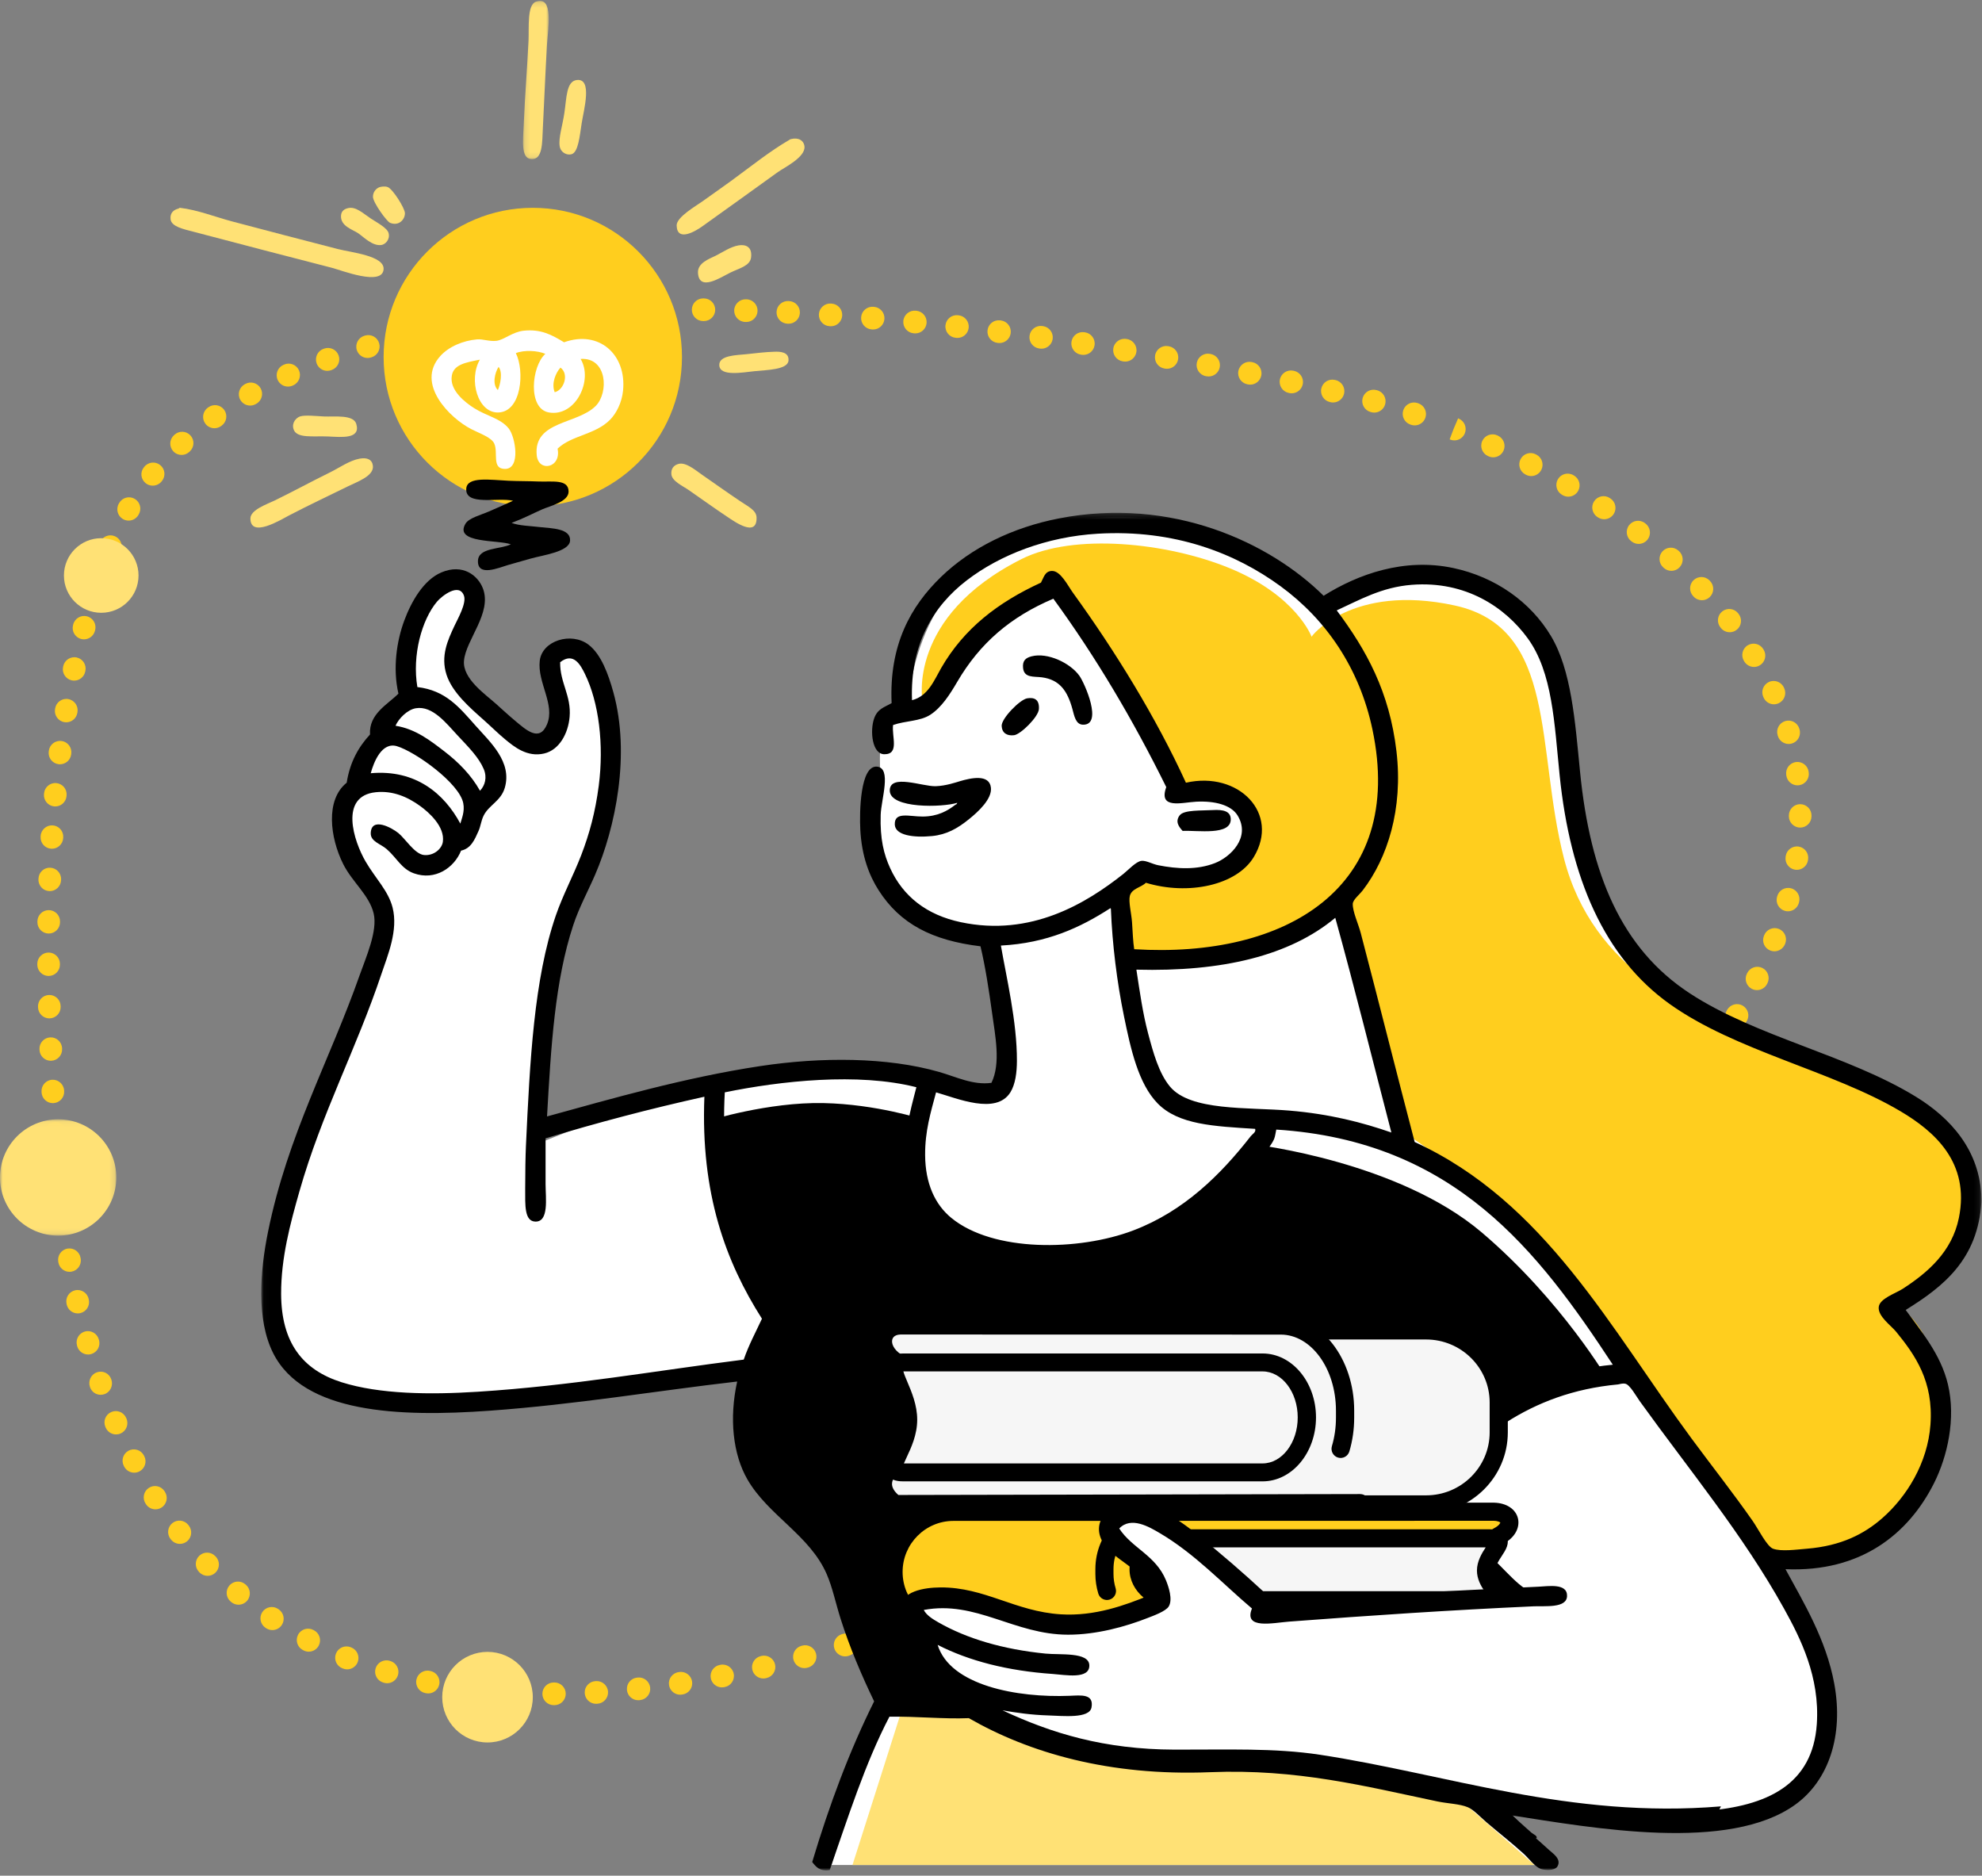
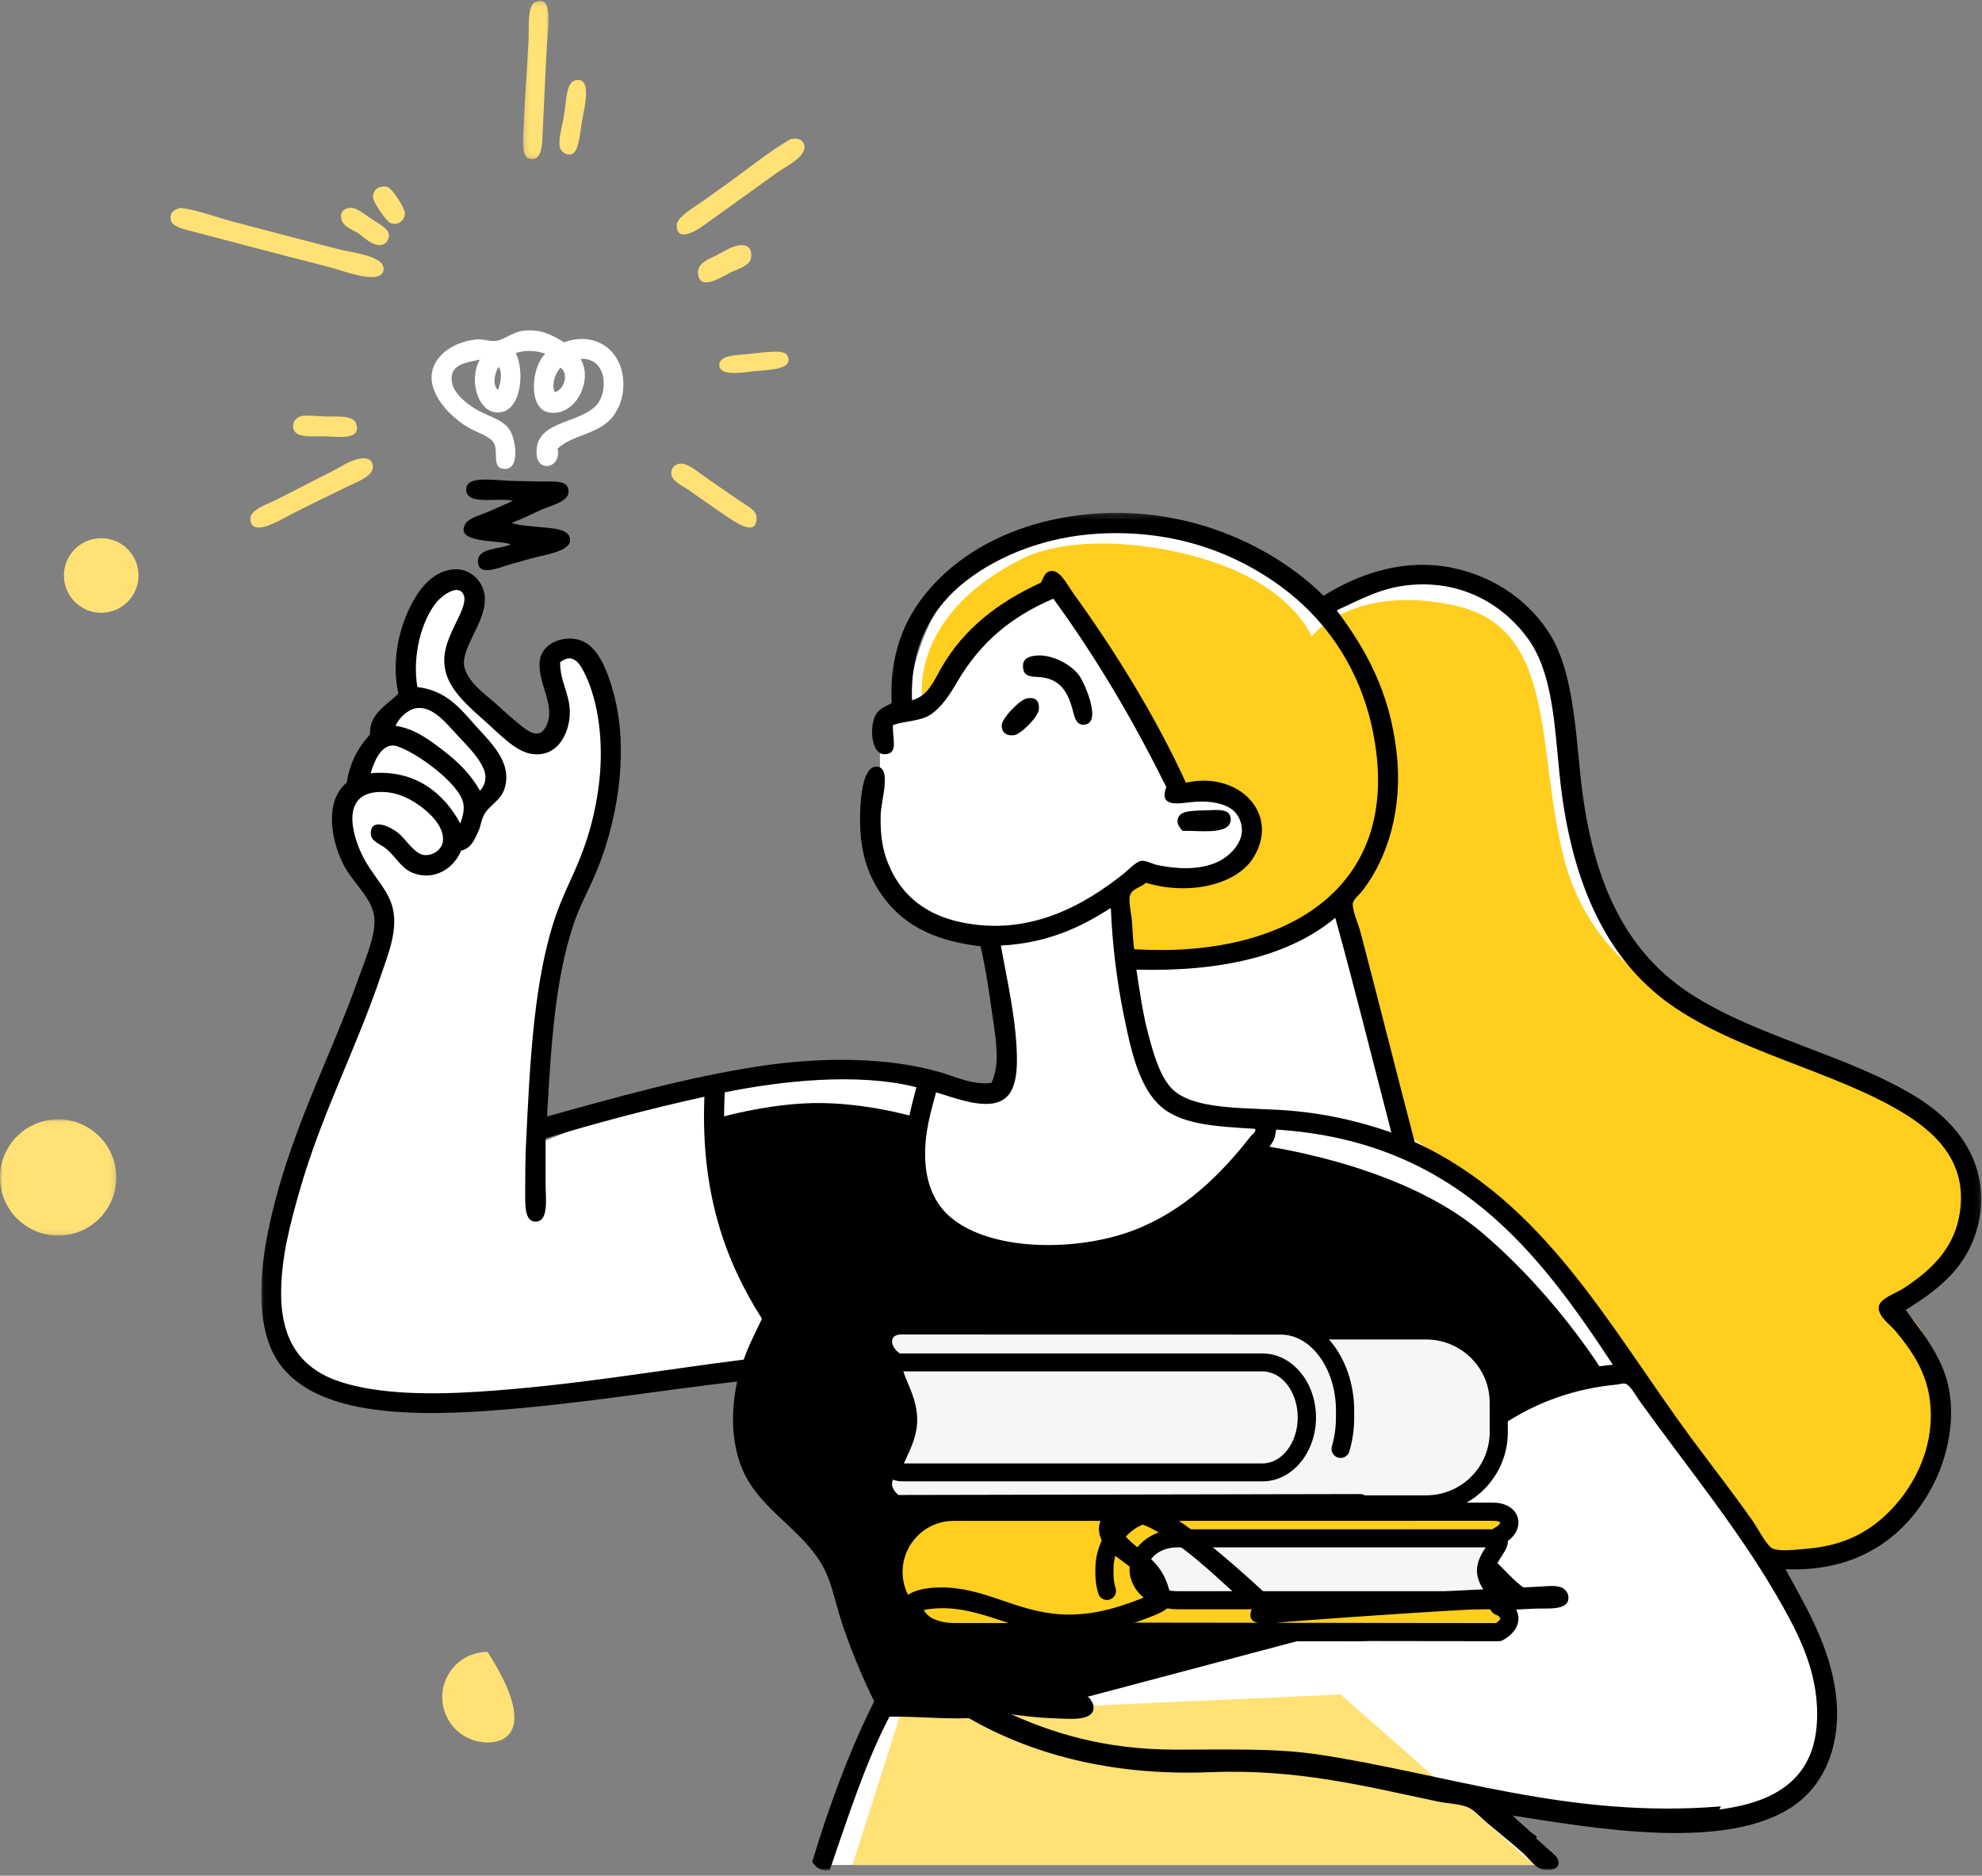
<svg xmlns="http://www.w3.org/2000/svg" xmlns:xlink="http://www.w3.org/1999/xlink" width="372px" height="352px" viewBox="0 0 372 352">
  <rect x="0" y="0" width="372" height="352" fill="#808080" stroke="none" />
  <title>Group 86</title>
  <defs>
    <polygon id="path-1" points="0.029 0.24 322.897 0.24 322.897 255 0.029 255" />
    <polygon id="path-3" points="0 0.055 21.83 0.055 21.83 21.884 0 21.884" />
    <polygon id="path-5" points="0.159 0.17 4.991 0.17 4.991 29.871 0.159 29.871" />
  </defs>
  <g id="1.-Header" stroke="none" stroke-width="1" fill="none" fill-rule="evenodd">
    <g id="PROČ-WORKTEST" transform="translate(-933, -898)">
      <g id="Group-86" transform="translate(933, 898)">
-         <path d="M132.112,60.257 L132.099,60.257 L131.949,60.255 C130.776,60.241 129.838,59.276 129.852,58.101 C129.866,56.935 130.814,56 131.975,56 L132.002,56 L132.125,56.001 C133.298,56.009 134.242,56.967 134.236,58.142 C134.228,59.313 133.279,60.257 132.112,60.257 L132.112,60.257 Z M124.031,60.263 C122.871,60.263 121.923,59.328 121.909,58.162 C121.894,56.987 122.833,56.022 124.005,56.008 L124.143,56.006 L124.169,56.006 C125.329,56.006 126.277,56.941 126.292,58.107 C126.306,59.282 125.368,60.247 124.195,60.261 L124.058,60.263 L124.031,60.263 Z M140.062,60.426 C140.04,60.426 140.017,60.426 139.994,60.425 L139.858,60.421 C138.686,60.384 137.764,59.403 137.801,58.228 C137.837,57.053 138.838,56.135 139.988,56.167 L140.127,56.172 C141.299,56.208 142.219,57.19 142.183,58.365 C142.147,59.516 141.204,60.426 140.062,60.426 L140.062,60.426 Z M116.09,60.462 C114.954,60.462 114.012,59.561 113.969,58.413 C113.926,57.239 114.84,56.252 116.012,56.208 L116.148,56.202 C117.326,56.157 118.305,57.075 118.349,58.249 C118.393,59.423 117.478,60.411 116.307,60.455 L116.171,60.46 C116.143,60.461 116.117,60.462 116.09,60.462 L116.09,60.462 Z M148.009,60.754 C147.974,60.754 147.938,60.753 147.901,60.751 L147.766,60.744 C146.594,60.686 145.692,59.688 145.75,58.514 C145.807,57.34 146.812,56.438 147.975,56.494 L148.114,56.501 C149.285,56.559 150.187,57.558 150.128,58.732 C150.071,59.869 149.133,60.754 148.009,60.754 L148.009,60.754 Z M108.151,60.872 C107.045,60.872 106.113,60.013 106.035,58.89 C105.955,57.718 106.839,56.703 108.008,56.622 L108.16,56.611 C109.324,56.542 110.338,57.431 110.41,58.604 C110.482,59.777 109.592,60.787 108.421,60.859 L108.299,60.867 C108.25,60.871 108.2,60.872 108.151,60.872 L108.151,60.872 Z M155.955,61.228 C155.907,61.228 155.858,61.226 155.809,61.222 L155.67,61.213 C154.501,61.132 153.618,60.116 153.698,58.944 C153.778,57.771 154.805,56.886 155.961,56.967 L156.096,56.977 C157.267,57.056 158.151,58.071 158.071,59.244 C157.995,60.367 157.062,61.228 155.955,61.228 L155.955,61.228 Z M100.231,61.521 C99.153,61.521 98.231,60.702 98.121,59.604 C98.005,58.435 98.856,57.392 100.022,57.276 L100.172,57.261 C101.347,57.146 102.375,58.011 102.484,59.181 C102.593,60.351 101.736,61.388 100.568,61.498 L100.445,61.51 C100.373,61.517 100.302,61.521 100.231,61.521 L100.231,61.521 Z M163.881,61.835 C163.824,61.835 163.765,61.832 163.707,61.828 L163.557,61.815 C162.389,61.712 161.525,60.68 161.628,59.51 C161.73,58.339 162.754,57.475 163.928,57.575 L164.051,57.586 C165.22,57.681 166.09,58.708 165.995,59.879 C165.905,60.992 164.976,61.835 163.881,61.835 L163.881,61.835 Z M92.336,62.436 C91.286,62.436 90.374,61.656 90.234,60.585 C90.081,59.42 90.9,58.351 92.062,58.198 L92.182,58.182 C93.341,58.023 94.415,58.832 94.578,59.997 C94.739,61.16 93.929,62.235 92.768,62.397 L92.616,62.418 C92.521,62.43 92.428,62.436 92.336,62.436 L92.336,62.436 Z M171.798,62.568 C171.727,62.568 171.656,62.564 171.584,62.557 L171.448,62.543 C170.281,62.426 169.43,61.384 169.547,60.214 C169.663,59.044 170.705,58.194 171.871,58.309 L172.007,58.322 C173.174,58.439 174.025,59.482 173.908,60.651 C173.799,61.749 172.876,62.568 171.798,62.568 L171.798,62.568 Z M179.703,63.417 C179.62,63.417 179.535,63.412 179.45,63.402 L179.327,63.387 C178.161,63.256 177.323,62.203 177.454,61.035 C177.585,59.867 178.641,59.029 179.802,59.159 L179.951,59.176 C181.115,59.314 181.947,60.373 181.809,61.54 C181.681,62.621 180.764,63.417 179.703,63.417 L179.703,63.417 Z M84.484,63.654 C83.474,63.654 82.578,62.929 82.396,61.897 C82.191,60.74 82.961,59.636 84.116,59.431 L84.251,59.407 C85.406,59.201 86.507,59.974 86.711,61.13 C86.916,62.287 86.146,63.392 84.991,63.597 L84.857,63.621 C84.732,63.643 84.607,63.654 84.484,63.654 L84.484,63.654 Z M187.595,64.376 C187.501,64.376 187.408,64.37 187.312,64.357 L187.193,64.342 C186.029,64.196 185.204,63.133 185.35,61.967 C185.496,60.8 186.55,59.974 187.72,60.119 L187.872,60.139 C189.035,60.294 189.852,61.364 189.697,62.528 C189.555,63.598 188.643,64.376 187.595,64.376 L187.595,64.376 Z M76.693,65.218 C75.722,65.218 74.844,64.545 74.623,63.555 C74.367,62.409 75.086,61.271 76.23,61.013 L76.356,60.985 C77.504,60.723 78.638,61.441 78.898,62.587 C79.159,63.732 78.444,64.873 77.3,65.134 L77.159,65.166 C77.003,65.201 76.847,65.218 76.693,65.218 L76.693,65.218 Z M195.475,65.439 C195.373,65.439 195.27,65.432 195.166,65.417 L195.047,65.4 C193.885,65.24 193.073,64.167 193.233,63.002 C193.393,61.838 194.467,61.026 195.626,61.184 L195.778,61.206 C196.939,61.375 197.742,62.455 197.574,63.618 C197.42,64.677 196.512,65.439 195.475,65.439 L195.475,65.439 Z M203.341,66.602 C203.232,66.602 203.121,66.594 203.01,66.576 L202.887,66.557 C201.727,66.383 200.928,65.3 201.103,64.138 C201.276,62.975 202.354,62.173 203.517,62.349 L203.666,62.371 C204.824,62.553 205.617,63.641 205.436,64.802 C205.272,65.852 204.369,66.602 203.341,66.602 L203.341,66.602 Z M68.993,67.179 C68.069,67.179 67.219,66.57 66.953,65.636 C66.631,64.506 67.284,63.328 68.411,63.005 L68.55,62.966 C69.678,62.647 70.851,63.305 71.17,64.436 C71.488,65.567 70.831,66.742 69.703,67.061 L69.578,67.097 C69.383,67.153 69.186,67.179 68.993,67.179 L68.993,67.179 Z M211.191,67.86 C211.074,67.86 210.955,67.85 210.836,67.83 L210.709,67.809 C209.552,67.618 208.768,66.524 208.959,65.364 C209.149,64.204 210.24,63.419 211.398,63.61 L211.542,63.634 C212.699,63.829 213.478,64.927 213.282,66.086 C213.107,67.125 212.209,67.86 211.191,67.86 L211.191,67.86 Z M219.028,69.21 C218.906,69.21 218.784,69.2 218.66,69.178 L218.52,69.153 C217.365,68.948 216.595,67.844 216.8,66.687 C217.004,65.53 218.105,64.755 219.261,64.963 L219.391,64.987 C220.547,65.189 221.32,66.292 221.117,67.449 C220.937,68.482 220.04,69.21 219.028,69.21 L219.028,69.21 Z M61.427,69.599 C60.553,69.599 59.735,69.055 59.426,68.183 C59.034,67.076 59.611,65.859 60.716,65.466 L60.837,65.423 C61.939,65.025 63.156,65.598 63.554,66.704 C63.951,67.81 63.378,69.029 62.275,69.427 L62.138,69.476 C61.903,69.56 61.663,69.599 61.427,69.599 L61.427,69.599 Z M226.847,70.652 C226.716,70.652 226.582,70.64 226.449,70.614 L226.314,70.589 C225.162,70.37 224.406,69.256 224.624,68.101 C224.843,66.947 225.956,66.191 227.106,66.408 L227.24,66.433 C228.393,66.653 229.149,67.766 228.931,68.921 C228.738,69.941 227.847,70.652 226.847,70.652 L226.847,70.652 Z M234.651,72.184 C234.511,72.184 234.369,72.17 234.227,72.141 L234.093,72.114 C232.943,71.88 232.2,70.757 232.433,69.606 C232.665,68.454 233.789,67.707 234.935,67.943 L235.07,67.97 C236.219,68.203 236.962,69.326 236.729,70.478 C236.526,71.487 235.64,72.184 234.651,72.184 L234.651,72.184 Z M54.052,72.55 C53.239,72.55 52.463,72.08 52.111,71.287 C51.634,70.214 52.116,68.956 53.187,68.478 L53.311,68.423 C54.382,67.945 55.637,68.427 56.115,69.5 C56.592,70.573 56.111,71.831 55.041,72.309 L54.914,72.366 C54.634,72.491 54.34,72.55 54.052,72.55 L54.052,72.55 Z M242.436,73.808 C242.29,73.808 242.142,73.793 241.994,73.761 L241.853,73.731 C240.707,73.483 239.977,72.352 240.224,71.203 C240.47,70.054 241.603,69.326 242.746,69.57 L242.873,69.598 C244.021,69.841 244.754,70.97 244.511,72.12 C244.299,73.121 243.418,73.808 242.436,73.808 L242.436,73.808 Z M250.203,75.532 C250.045,75.532 249.884,75.514 249.724,75.477 L249.596,75.447 C248.453,75.186 247.737,74.046 247.998,72.9 C248.258,71.754 249.391,71.035 250.54,71.298 L250.679,71.33 C251.821,71.594 252.534,72.737 252.27,73.882 C252.044,74.866 251.169,75.532 250.203,75.532 L250.203,75.532 Z M46.952,76.112 C46.211,76.112 45.491,75.723 45.101,75.03 C44.524,74.006 44.885,72.708 45.907,72.131 L46.036,72.058 C47.059,71.486 48.353,71.854 48.924,72.881 C49.495,73.908 49.127,75.204 48.103,75.776 L47.993,75.837 C47.664,76.024 47.306,76.112 46.952,76.112 L46.952,76.112 Z M257.935,77.429 C257.747,77.429 257.555,77.404 257.364,77.351 L257.231,77.313 C256.101,76.997 255.441,75.824 255.757,74.692 C256.073,73.56 257.246,72.898 258.372,73.214 L258.504,73.251 C259.633,73.566 260.294,74.74 259.979,75.872 C259.718,76.813 258.865,77.429 257.935,77.429 L257.935,77.429 Z M265.522,79.832 C265.294,79.832 265.063,79.795 264.835,79.717 L264.693,79.668 C263.586,79.281 263.002,78.067 263.388,76.958 C263.774,75.849 264.981,75.263 266.092,75.649 L266.209,75.69 C267.319,76.071 267.911,77.28 267.531,78.392 C267.229,79.276 266.405,79.832 265.522,79.832 L265.522,79.832 Z M40.245,80.365 C39.583,80.365 38.93,80.056 38.516,79.475 C37.834,78.52 38.054,77.19 39.008,76.507 L39.122,76.424 C40.078,75.743 41.404,75.966 42.084,76.923 C42.764,77.881 42.541,79.209 41.586,79.891 L41.478,79.968 C41.104,80.236 40.672,80.365 40.245,80.365 L40.245,80.365 Z M272.963,82.649 C272.693,82.649 272.42,82.597 272.154,82.488 L272.081,82.458 L272.837,80.469 L273.635,78.497 L272.837,80.469 L273.671,78.512 L273.773,78.554 C274.857,79.001 275.373,80.245 274.927,81.331 C274.589,82.153 273.797,82.649 272.963,82.649 L272.963,82.649 Z M34.083,85.376 C33.511,85.376 32.942,85.146 32.523,84.692 C31.727,83.829 31.781,82.483 32.642,81.686 L32.736,81.599 C33.593,80.798 34.936,80.845 35.736,81.704 C36.536,82.564 36.489,83.91 35.631,84.712 L35.524,84.811 C35.115,85.19 34.598,85.376 34.083,85.376 L34.083,85.376 Z M280.259,85.823 C279.959,85.823 279.654,85.759 279.364,85.624 L279.251,85.571 C278.185,85.081 277.717,83.818 278.206,82.75 C278.696,81.681 279.956,81.214 281.022,81.703 L281.157,81.766 C282.22,82.262 282.681,83.528 282.185,84.593 C281.825,85.368 281.059,85.823 280.259,85.823 L280.259,85.823 Z M287.396,89.342 C287.066,89.342 286.73,89.264 286.417,89.101 L286.295,89.037 C285.255,88.494 284.851,87.209 285.394,86.167 C285.935,85.124 287.217,84.72 288.258,85.263 L288.378,85.326 C289.418,85.869 289.823,87.154 289.281,88.196 C288.902,88.924 288.162,89.342 287.396,89.342 L287.396,89.342 Z M28.657,91.14 C28.191,91.14 27.724,90.989 27.336,90.674 C26.426,89.936 26.267,88.621 27.002,87.707 C27.003,87.705 27.041,87.659 27.043,87.656 L27.082,87.607 C27.815,86.69 29.151,86.541 30.067,87.275 C30.982,88.009 31.131,89.348 30.398,90.266 L30.337,90.341 C29.913,90.864 29.286,91.14 28.657,91.14 L28.657,91.14 Z M294.349,93.209 C293.988,93.209 293.622,93.117 293.288,92.923 L293.148,92.841 C292.14,92.24 291.808,90.935 292.407,89.925 C293.006,88.915 294.307,88.581 295.318,89.182 L295.414,89.239 C296.429,89.828 296.776,91.13 296.189,92.147 C295.795,92.828 295.082,93.209 294.349,93.209 L294.349,93.209 Z M301.084,97.444 C300.679,97.444 300.27,97.328 299.908,97.086 L299.798,97.013 C298.821,96.363 298.555,95.042 299.204,94.063 C299.852,93.084 301.17,92.817 302.147,93.468 L302.264,93.546 C303.24,94.197 303.503,95.519 302.853,96.496 C302.443,97.111 301.77,97.444 301.084,97.444 L301.084,97.444 Z M24.14,97.701 C23.774,97.701 23.402,97.606 23.063,97.405 C22.053,96.808 21.718,95.504 22.314,94.492 L22.375,94.387 C22.963,93.371 24.262,93.024 25.277,93.613 C26.291,94.203 26.637,95.505 26.048,96.522 L25.971,96.654 C25.575,97.326 24.867,97.701 24.14,97.701 L24.14,97.701 Z M307.553,102.072 C307.11,102.072 306.663,101.933 306.281,101.646 L306.155,101.55 C305.224,100.836 305.047,99.5 305.76,98.567 C306.474,97.635 307.807,97.457 308.737,98.171 L308.829,98.242 C309.767,98.947 309.958,100.28 309.254,101.221 C308.836,101.778 308.199,102.072 307.553,102.072 L307.553,102.072 Z M20.676,104.846 C20.414,104.846 20.147,104.796 19.889,104.693 C18.799,104.256 18.27,103.018 18.706,101.927 L18.75,101.814 C19.179,100.72 20.411,100.183 21.502,100.609 C22.594,101.038 23.132,102.272 22.704,103.366 L22.648,103.507 C22.316,104.339 21.519,104.846 20.676,104.846 L20.676,104.846 Z M313.698,107.126 C313.197,107.126 312.695,106.95 312.291,106.591 L312.19,106.502 C311.311,105.724 311.228,104.379 312.004,103.499 C312.781,102.617 314.122,102.535 315.001,103.313 L315.106,103.405 C315.984,104.184 316.065,105.529 315.288,106.409 C314.869,106.884 314.284,107.126 313.698,107.126 L313.698,107.126 Z M18.005,112.343 C17.788,112.343 17.567,112.309 17.349,112.238 C16.234,111.875 15.624,110.675 15.985,109.557 L16.031,109.418 C16.397,108.301 17.599,107.695 18.711,108.062 C19.825,108.429 20.431,109.632 20.064,110.748 L20.024,110.871 C19.733,111.771 18.9,112.343 18.005,112.343 L18.005,112.343 Z M319.433,112.643 C318.871,112.643 318.31,112.42 317.892,111.98 L317.809,111.893 C316.995,111.047 317.019,109.701 317.862,108.884 C318.706,108.069 320.05,108.091 320.865,108.937 L320.973,109.05 C321.78,109.902 321.745,111.249 320.895,112.058 C320.484,112.448 319.958,112.643 319.433,112.643 L319.433,112.643 Z M324.648,118.649 C324.017,118.649 323.392,118.368 322.974,117.831 L322.898,117.735 C322.169,116.815 322.323,115.476 323.242,114.746 C324.158,114.015 325.495,114.169 326.224,115.09 L326.319,115.211 C327.042,116.137 326.878,117.474 325.954,118.197 C325.566,118.501 325.105,118.649 324.648,118.649 L324.648,118.649 Z M15.765,119.983 C15.583,119.983 15.397,119.96 15.212,119.91 C14.079,119.604 13.409,118.437 13.714,117.302 L13.743,117.193 C14.034,116.055 15.19,115.368 16.326,115.661 C17.462,115.953 18.147,117.112 17.855,118.251 L17.814,118.408 C17.559,119.358 16.701,119.983 15.765,119.983 L15.765,119.983 Z M329.206,125.164 C328.497,125.164 327.804,124.808 327.401,124.161 L327.325,124.037 C326.709,123.037 327.018,121.726 328.016,121.108 C329.015,120.491 330.322,120.802 330.938,121.8 L331.006,121.91 C331.626,122.908 331.322,124.22 330.326,124.841 C329.977,125.059 329.589,125.164 329.206,125.164 L329.206,125.164 Z M13.919,127.729 C13.771,127.729 13.621,127.713 13.47,127.681 C12.324,127.434 11.595,126.302 11.841,125.153 L11.871,125.013 C12.121,123.865 13.256,123.14 14.398,123.387 C15.544,123.638 16.27,124.771 16.021,125.919 L15.993,126.048 C15.779,127.046 14.898,127.729 13.919,127.729 L13.919,127.729 Z M332.949,132.173 C332.149,132.173 331.383,131.718 331.023,130.942 L330.956,130.796 C330.474,129.726 330.948,128.465 332.016,127.981 C333.085,127.496 334.343,127.972 334.826,129.044 L334.873,129.146 C335.368,130.211 334.907,131.477 333.844,131.973 C333.554,132.109 333.249,132.173 332.949,132.173 L332.949,132.173 Z M12.427,135.552 C12.313,135.552 12.197,135.543 12.08,135.523 C10.923,135.333 10.14,134.238 10.33,133.079 L10.356,132.922 C10.558,131.764 11.659,130.99 12.813,131.192 C13.969,131.395 14.741,132.498 14.539,133.655 L14.52,133.77 C14.349,134.812 13.448,135.552 12.427,135.552 L12.427,135.552 Z M335.714,139.618 C334.79,139.618 333.94,139.009 333.674,138.074 L333.642,137.967 C333.307,136.841 333.946,135.656 335.069,135.319 C336.195,134.981 337.376,135.623 337.711,136.749 L337.757,136.905 C338.079,138.035 337.426,139.213 336.299,139.536 C336.104,139.591 335.907,139.618 335.714,139.618 L335.714,139.618 Z M11.256,143.43 C11.168,143.43 11.08,143.424 10.99,143.413 C9.826,143.267 9.001,142.204 9.146,141.037 L9.167,140.875 C9.327,139.711 10.402,138.904 11.56,139.057 C12.722,139.217 13.534,140.291 13.375,141.454 L13.36,141.565 C13.226,142.642 12.311,143.43 11.256,143.43 L11.256,143.43 Z M337.375,147.381 C336.343,147.381 335.438,146.626 335.279,145.572 L335.255,145.407 C335.095,144.243 335.907,143.169 337.069,143.009 C338.226,142.854 339.302,143.663 339.462,144.827 L339.477,144.934 C339.653,146.095 338.856,147.18 337.696,147.357 C337.588,147.373 337.481,147.381 337.375,147.381 L337.375,147.381 Z M10.371,151.343 C10.3,151.343 10.229,151.34 10.157,151.333 C8.99,151.216 8.14,150.173 8.256,149.004 L8.267,148.893 C8.369,147.723 9.394,146.856 10.567,146.959 C11.735,147.062 12.599,148.094 12.497,149.264 L12.481,149.427 C12.372,150.524 11.449,151.343 10.371,151.343 L10.371,151.343 Z M337.876,155.309 C336.703,155.309 335.752,154.356 335.752,153.181 L335.754,153.017 C335.768,151.852 336.716,150.916 337.876,150.916 C337.885,150.916 337.894,150.917 337.903,150.917 C339.076,150.931 340.015,151.895 340,153.071 L339.999,153.181 C339.999,154.356 339.048,155.309 337.876,155.309 L337.876,155.309 Z M9.743,159.282 C9.698,159.282 9.653,159.28 9.608,159.277 C8.437,159.204 7.548,158.194 7.622,157.021 L7.629,156.885 C7.703,155.712 8.72,154.823 9.88,154.893 C11.05,154.965 11.941,155.974 11.868,157.148 L11.859,157.286 C11.789,158.414 10.855,159.282 9.743,159.282 L9.743,159.282 Z M337.243,163.239 C337.145,163.239 337.046,163.232 336.947,163.218 C335.786,163.056 334.976,161.981 335.137,160.817 L335.16,160.659 C335.334,159.497 336.418,158.698 337.575,158.871 C338.735,159.045 339.533,160.129 339.36,161.291 L339.343,161.405 C339.195,162.469 338.286,163.239 337.243,163.239 L337.243,163.239 Z M9.341,167.234 C9.314,167.234 9.288,167.233 9.261,167.232 C8.089,167.188 7.175,166.2 7.218,165.026 L7.223,164.89 C7.267,163.715 8.229,162.793 9.424,162.842 C10.596,162.885 11.51,163.873 11.467,165.047 L11.462,165.185 C11.419,166.333 10.478,167.234 9.341,167.234 L9.341,167.234 Z M335.58,171.019 C335.389,171.019 335.195,170.993 335.002,170.938 C333.874,170.619 333.217,169.444 333.535,168.313 L333.566,168.198 C333.875,167.066 335.04,166.396 336.174,166.705 C337.305,167.014 337.972,168.185 337.663,169.318 L337.622,169.468 C337.358,170.406 336.506,171.019 335.58,171.019 L335.58,171.019 Z M9.143,175.193 C9.134,175.193 9.125,175.192 9.116,175.192 C7.944,175.178 7.005,174.213 7.02,173.038 L7.022,172.902 C7.036,171.736 7.984,170.8 9.144,170.8 C9.153,170.8 9.162,170.8 9.171,170.8 C10.344,170.815 11.282,171.779 11.267,172.954 L11.266,173.092 C11.252,174.258 10.304,175.193 9.143,175.193 L9.143,175.193 Z M333.033,178.53 C332.779,178.53 332.521,178.484 332.271,178.385 C331.181,177.956 330.634,176.746 331.062,175.653 L331.108,175.535 C331.531,174.438 332.76,173.894 333.854,174.317 C334.948,174.741 335.492,175.973 335.069,177.069 L335.032,177.163 C334.7,178.005 333.887,178.53 333.033,178.53 L333.033,178.53 Z M9.124,183.155 C7.964,183.155 7.016,182.219 7.002,181.054 L7,180.89 C7,179.714 7.951,178.762 9.124,178.762 C10.296,178.762 11.247,179.714 11.247,180.89 L11.248,181 C11.262,182.175 10.324,183.139 9.152,183.154 C9.142,183.155 9.133,183.155 9.124,183.155 L9.124,183.155 Z M329.77,185.811 C329.447,185.811 329.119,185.737 328.811,185.581 C327.765,185.05 327.348,183.769 327.878,182.721 L327.934,182.609 C328.458,181.558 329.733,181.133 330.782,181.658 C331.832,182.183 332.256,183.461 331.732,184.513 L331.665,184.646 C331.291,185.385 330.544,185.811 329.77,185.811 L329.77,185.811 Z M9.261,191.114 C8.113,191.114 7.168,190.197 7.139,189.04 L7.136,188.902 C7.107,187.727 8.034,186.752 9.206,186.723 C10.397,186.695 11.352,187.622 11.38,188.797 L11.384,188.934 C11.413,190.108 10.487,191.084 9.314,191.114 C9.297,191.114 9.279,191.114 9.261,191.114 L9.261,191.114 Z M325.955,192.749 C325.598,192.749 325.238,192.659 324.909,192.468 C323.895,191.878 323.535,190.601 324.123,189.584 L324.163,189.515 C324.75,188.499 326.064,188.128 327.079,188.718 C328.093,189.306 328.453,190.584 327.865,191.601 L327.825,191.67 C327.428,192.357 326.699,192.749 325.955,192.749 L325.955,192.749 Z M9.533,199.071 C8.397,199.071 7.456,198.17 7.413,197.023 L7.408,196.913 C7.35,195.739 8.252,194.74 9.423,194.681 C10.589,194.619 11.591,195.527 11.65,196.7 L11.656,196.863 C11.7,198.038 10.786,199.026 9.614,199.069 C9.587,199.071 9.56,199.071 9.533,199.071 L9.533,199.071 Z M321.76,199.522 C321.36,199.522 320.956,199.409 320.597,199.173 C319.617,198.528 319.344,197.208 319.987,196.226 L320.062,196.112 C320.706,195.129 322.024,194.858 323.002,195.501 C323.983,196.146 324.255,197.465 323.612,198.447 L323.537,198.562 C323.129,199.184 322.452,199.522 321.76,199.522 L321.76,199.522 Z M317.219,206.041 C316.776,206.041 316.329,205.903 315.947,205.616 C315.009,204.911 314.819,203.577 315.523,202.637 L315.581,202.556 C316.268,201.604 317.594,201.391 318.546,202.079 C319.496,202.767 319.709,204.097 319.022,205.05 L318.92,205.19 C318.502,205.747 317.865,206.041 317.219,206.041 L317.219,206.041 Z M9.919,207.022 C8.795,207.022 7.857,206.137 7.8,205 L7.795,204.89 C7.721,203.716 8.611,202.706 9.781,202.633 C10.934,202.561 11.959,203.451 12.033,204.624 L12.042,204.787 C12.1,205.961 11.198,206.96 10.027,207.019 C9.991,207.02 9.955,207.022 9.919,207.022 L9.919,207.022 Z M312.373,212.342 C311.899,212.342 311.421,212.183 311.026,211.858 C310.12,211.111 309.99,209.77 310.735,208.863 L310.797,208.785 C311.526,207.864 312.863,207.711 313.78,208.441 C314.698,209.171 314.852,210.51 314.123,211.43 L314.014,211.566 C313.594,212.078 312.986,212.342 312.373,212.342 L312.373,212.342 Z M10.396,214.967 C9.284,214.967 8.35,214.1 8.28,212.972 L8.272,212.862 C8.184,211.69 9.061,210.668 10.231,210.581 C11.399,210.493 12.419,211.372 12.507,212.543 L12.517,212.707 C12.591,213.879 11.702,214.889 10.531,214.963 C10.486,214.965 10.441,214.967 10.396,214.967 L10.396,214.967 Z M307.254,218.431 C306.761,218.431 306.265,218.259 305.862,217.909 C304.977,217.138 304.883,215.795 305.652,214.908 L305.754,214.791 C306.53,213.909 307.872,213.828 308.751,214.605 C309.63,215.383 309.713,216.728 308.937,217.609 L308.858,217.698 C308.438,218.183 307.847,218.431 307.254,218.431 L307.254,218.431 Z M10.992,222.905 C9.902,222.905 8.975,222.07 8.879,220.963 L8.869,220.852 C8.752,219.682 9.603,218.64 10.77,218.523 C11.938,218.403 12.977,219.26 13.094,220.429 L13.109,220.591 C13.211,221.762 12.347,222.794 11.179,222.896 C11.116,222.902 11.054,222.905 10.992,222.905 L10.992,222.905 Z M301.892,224.316 C301.361,224.316 300.829,224.117 300.417,223.719 C299.573,222.902 299.55,221.555 300.364,220.71 L300.433,220.637 C301.233,219.777 302.576,219.73 303.434,220.531 C304.292,221.333 304.339,222.679 303.539,223.538 L303.42,223.666 C303.003,224.098 302.447,224.316 301.892,224.316 L301.892,224.316 Z M296.31,230.003 C295.76,230.003 295.211,229.791 294.796,229.367 C293.974,228.529 293.985,227.182 294.822,226.358 L294.92,226.261 C295.756,225.438 297.101,225.449 297.922,226.288 C298.744,227.126 298.732,228.473 297.896,229.297 L297.799,229.392 C297.385,229.8 296.847,230.003 296.31,230.003 L296.31,230.003 Z M11.86,230.814 C10.805,230.814 9.89,230.026 9.756,228.95 L9.742,228.843 C9.58,227.679 10.391,226.604 11.552,226.442 C12.712,226.281 13.786,227.092 13.948,228.256 L13.969,228.422 C14.115,229.588 13.29,230.651 12.126,230.797 C12.036,230.808 11.948,230.814 11.86,230.814 L11.86,230.814 Z M290.546,235.491 C289.978,235.491 289.411,235.263 288.993,234.813 C288.193,233.954 288.24,232.608 289.098,231.806 L289.213,231.7 C290.077,230.908 291.42,230.967 292.213,231.834 C293.004,232.7 292.945,234.046 292.08,234.84 L291.993,234.92 C291.585,235.301 291.065,235.491 290.546,235.491 L290.546,235.491 Z M13.048,238.679 C12.038,238.679 11.143,237.954 10.96,236.922 L10.932,236.757 C10.744,235.597 11.529,234.504 12.687,234.316 C13.842,234.128 14.935,234.914 15.123,236.074 L15.141,236.18 C15.346,237.337 14.576,238.441 13.421,238.646 C13.296,238.668 13.171,238.679 13.048,238.679 L13.048,238.679 Z M284.612,240.794 C284.018,240.794 283.426,240.545 283.006,240.059 C282.239,239.172 282.334,237.828 283.221,237.058 L283.322,236.97 C284.208,236.198 285.549,236.294 286.317,237.181 C287.086,238.068 286.992,239.412 286.107,240.182 L286.002,240.274 C285.6,240.623 285.105,240.794 284.612,240.794 L284.612,240.794 Z M278.524,245.922 C277.906,245.922 277.292,245.651 276.872,245.132 C276.135,244.219 276.276,242.879 277.187,242.139 L277.28,242.063 C278.186,241.316 279.524,241.446 280.269,242.355 C281.014,243.262 280.884,244.603 279.978,245.35 L279.859,245.448 C279.465,245.766 278.993,245.922 278.524,245.922 L278.524,245.922 Z M14.593,246.482 C13.626,246.482 12.752,245.817 12.525,244.833 L12.489,244.667 C12.242,243.519 12.971,242.387 14.117,242.14 C15.262,241.892 16.394,242.623 16.64,243.772 L16.663,243.875 C16.927,245.021 16.215,246.163 15.072,246.427 C14.911,246.464 14.751,246.482 14.593,246.482 L14.593,246.482 Z M272.298,250.88 C271.673,250.88 271.054,250.604 270.634,250.075 C269.905,249.155 270.059,247.816 270.977,247.086 L271.115,246.979 C272.047,246.263 273.379,246.442 274.092,247.375 C274.805,248.308 274.628,249.643 273.697,250.357 L273.617,250.419 C273.227,250.73 272.761,250.88 272.298,250.88 L272.298,250.88 Z M16.534,254.195 C15.61,254.195 14.76,253.585 14.493,252.651 L14.448,252.487 C14.143,251.353 14.814,250.185 15.946,249.88 C17.077,249.572 18.243,250.247 18.548,251.381 L18.577,251.482 C18.899,252.612 18.246,253.79 17.118,254.112 C16.923,254.168 16.727,254.195 16.534,254.195 L16.534,254.195 Z M265.948,255.678 C265.295,255.678 264.651,255.378 264.236,254.81 C263.542,253.863 263.745,252.531 264.69,251.836 L264.795,251.757 C265.739,251.058 267.068,251.259 267.765,252.205 C268.461,253.15 268.262,254.482 267.318,255.18 L267.203,255.265 C266.825,255.544 266.385,255.678 265.948,255.678 L265.948,255.678 Z M259.483,260.32 C258.812,260.32 258.152,260.002 257.739,259.409 C257.068,258.445 257.305,257.119 258.267,256.446 L258.379,256.368 C259.34,255.697 260.665,255.933 261.335,256.897 C262.006,257.861 261.77,259.187 260.808,259.859 L260.695,259.938 C260.325,260.196 259.902,260.32 259.483,260.32 L259.483,260.32 Z M18.89,261.756 C18.025,261.756 17.222,261.23 16.914,260.364 L16.888,260.288 C16.495,259.18 17.063,257.937 18.168,257.544 C19.271,257.149 20.477,257.703 20.87,258.81 L20.897,258.886 C21.29,259.994 20.722,261.237 19.617,261.63 C19.376,261.716 19.13,261.756 18.89,261.756 L18.89,261.756 Z M252.912,264.814 C252.221,264.814 251.544,264.477 251.136,263.854 C250.493,262.872 250.765,261.553 251.745,260.908 L251.841,260.844 C252.814,260.19 254.133,260.448 254.788,261.424 C255.441,262.4 255.182,263.721 254.209,264.377 L254.076,264.465 C253.717,264.701 253.313,264.814 252.912,264.814 L252.912,264.814 Z M246.247,269.164 C245.551,269.164 244.868,268.822 244.462,268.192 C243.825,267.206 244.106,265.888 245.091,265.25 L245.226,265.164 C246.216,264.536 247.527,264.832 248.155,265.826 C248.781,266.819 248.486,268.133 247.495,268.761 L247.398,268.823 C247.041,269.054 246.641,269.164 246.247,269.164 L246.247,269.164 Z M21.787,269.194 C20.965,269.194 20.183,268.714 19.836,267.91 L19.773,267.761 C19.32,266.677 19.83,265.431 20.911,264.977 C21.994,264.521 23.236,265.034 23.69,266.117 L23.734,266.221 C24.2,267.299 23.704,268.552 22.628,269.018 C22.354,269.138 22.068,269.194 21.787,269.194 L21.787,269.194 Z M239.49,273.374 C238.77,273.374 238.068,273.008 237.67,272.345 C237.064,271.338 237.387,270.031 238.392,269.424 L238.501,269.358 C239.503,268.746 240.809,269.066 241.418,270.069 C242.028,271.073 241.711,272.382 240.709,272.992 L240.584,273.069 C240.241,273.276 239.863,273.374 239.49,273.374 L239.49,273.374 Z M25.192,276.374 C24.426,276.374 23.686,275.957 23.307,275.229 L23.255,275.128 C22.701,274.093 23.091,272.803 24.125,272.249 C25.156,271.693 26.444,272.084 26.998,273.12 L27.073,273.262 C27.615,274.304 27.212,275.589 26.171,276.132 C25.858,276.296 25.522,276.374 25.192,276.374 L25.192,276.374 Z M232.648,277.447 C231.924,277.447 231.218,277.076 230.821,276.406 C230.222,275.396 230.554,274.09 231.562,273.49 L231.712,273.403 C232.731,272.82 234.027,273.175 234.609,274.194 C235.19,275.215 234.837,276.515 233.819,277.098 L233.732,277.148 C233.391,277.351 233.017,277.447 232.648,277.447 L232.648,277.447 Z M225.728,281.383 C224.978,281.383 224.252,280.985 223.865,280.28 C223.301,279.25 223.676,277.956 224.704,277.39 L224.812,277.33 C225.836,276.758 227.129,277.127 227.701,278.153 C228.271,279.18 227.904,280.476 226.879,281.047 L226.748,281.12 C226.424,281.299 226.074,281.383 225.728,281.383 L225.728,281.383 Z M29.174,283.249 C28.47,283.249 27.781,282.898 27.377,282.258 L27.323,282.173 C26.68,281.191 26.952,279.872 27.932,279.227 C28.912,278.582 30.229,278.855 30.873,279.838 L30.966,279.984 C31.593,280.977 31.298,282.291 30.307,282.919 C29.954,283.143 29.562,283.249 29.174,283.249 L29.174,283.249 Z M218.729,285.184 C217.963,285.184 217.223,284.768 216.845,284.04 C216.302,282.998 216.706,281.713 217.746,281.17 L217.847,281.116 C218.878,280.561 220.166,280.951 220.72,281.988 C221.274,283.024 220.885,284.314 219.85,284.868 L219.709,284.943 C219.395,285.107 219.06,285.184 218.729,285.184 L218.729,285.184 Z M211.655,288.845 C210.884,288.845 210.141,288.424 209.765,287.69 C209.229,286.644 209.64,285.362 210.682,284.825 L210.826,284.752 C211.875,284.227 213.15,284.652 213.675,285.704 C214.199,286.755 213.774,288.033 212.725,288.558 L212.624,288.61 C212.313,288.77 211.981,288.845 211.655,288.845 L211.655,288.845 Z M33.763,289.733 C33.137,289.733 32.517,289.457 32.098,288.927 L31.991,288.79 C31.278,287.857 31.455,286.521 32.386,285.807 C33.318,285.091 34.65,285.271 35.362,286.203 L35.424,286.282 C36.153,287.202 35.999,288.541 35.081,289.271 C34.691,289.582 34.225,289.733 33.763,289.733 L33.763,289.733 Z M204.503,292.355 C203.707,292.355 202.945,291.905 202.582,291.135 C202.081,290.073 202.535,288.805 203.595,288.303 L203.708,288.249 C204.766,287.741 206.033,288.189 206.54,289.248 C207.047,290.307 206.601,291.578 205.543,292.087 L205.408,292.151 C205.116,292.29 204.807,292.355 204.503,292.355 L204.503,292.355 Z M38.965,295.731 C38.409,295.731 37.854,295.513 37.437,295.081 L37.329,294.967 C36.522,294.115 36.558,292.768 37.41,291.959 C38.261,291.151 39.605,291.187 40.411,292.04 L40.493,292.125 C41.307,292.97 41.283,294.317 40.44,295.134 C40.028,295.532 39.496,295.731 38.965,295.731 L38.965,295.731 Z M195.654,296.387 C194.877,296.387 194.129,295.958 193.756,295.216 C193.228,294.166 193.65,292.887 194.698,292.359 L194.808,292.302 C195.106,292.149 195.422,292.073 195.735,292.068 C195.917,291.882 196.136,291.727 196.388,291.615 L196.476,291.576 C197.549,291.106 198.825,291.585 199.295,292.66 C199.766,293.735 199.304,294.978 198.231,295.451 C198.23,295.452 198.178,295.474 198.177,295.475 L198.112,295.503 C197.846,295.622 197.567,295.681 197.292,295.687 C197.137,295.845 196.955,295.981 196.748,296.088 L196.607,296.159 C196.301,296.314 195.975,296.387 195.654,296.387 L195.654,296.387 Z M188.432,299.764 C187.611,299.764 186.829,299.284 186.483,298.48 C186.017,297.402 186.512,296.149 187.589,295.683 L187.655,295.653 L188.557,297.58 L189.369,299.547 L189.274,299.588 C188.999,299.708 188.713,299.764 188.432,299.764 L188.432,299.764 Z M44.766,301.149 C44.285,301.149 43.801,300.986 43.403,300.651 L43.301,300.565 C42.401,299.812 42.281,298.47 43.034,297.568 C43.785,296.667 45.124,296.547 46.024,297.301 L46.132,297.391 C47.03,298.146 47.148,299.488 46.394,300.389 C45.974,300.89 45.372,301.149 44.766,301.149 L44.766,301.149 Z M181.103,302.87 C180.265,302.87 179.47,302.368 179.135,301.541 C178.695,300.452 179.218,299.211 180.305,298.769 L180.431,298.718 C181.517,298.278 182.756,298.802 183.197,299.89 C183.637,300.98 183.114,302.221 182.027,302.662 L181.901,302.713 C181.639,302.819 181.369,302.87 181.103,302.87 L181.103,302.87 Z M173.686,305.75 C172.822,305.75 172.01,305.218 171.694,304.357 C171.288,303.255 171.852,302.032 172.952,301.625 L173.072,301.581 C174.169,301.171 175.393,301.729 175.803,302.829 C176.214,303.931 175.656,305.156 174.557,305.567 L174.42,305.618 C174.178,305.708 173.931,305.75 173.686,305.75 L173.686,305.75 Z M51.118,305.911 C50.711,305.911 50.299,305.794 49.935,305.549 L49.84,305.485 C48.86,304.84 48.587,303.521 49.231,302.539 C49.875,301.556 51.192,301.285 52.171,301.928 L52.304,302.016 C53.277,302.672 53.536,303.993 52.882,304.97 C52.473,305.581 51.801,305.911 51.118,305.911 L51.118,305.911 Z M166.19,308.411 C165.298,308.411 164.467,307.843 164.174,306.947 C163.807,305.831 164.413,304.629 165.527,304.261 L165.633,304.225 C166.744,303.846 167.949,304.438 168.328,305.55 C168.708,306.661 168.117,307.872 167.007,308.252 L166.854,308.303 C166.633,308.376 166.41,308.411 166.19,308.411 L166.19,308.411 Z M57.946,309.963 C57.615,309.963 57.279,309.885 56.966,309.721 L56.835,309.652 C55.798,309.104 55.401,307.817 55.948,306.778 C56.496,305.739 57.781,305.341 58.817,305.889 L58.929,305.948 C59.969,306.491 60.372,307.776 59.83,308.818 C59.452,309.546 58.712,309.963 57.946,309.963 L57.946,309.963 Z M158.619,310.848 C157.714,310.848 156.876,310.263 156.593,309.352 C156.244,308.23 156.868,307.037 157.988,306.687 L158.143,306.641 C159.269,306.302 160.45,306.944 160.785,308.07 C161.121,309.196 160.482,310.381 159.359,310.718 L159.252,310.75 C159.041,310.816 158.828,310.848 158.619,310.848 L158.619,310.848 Z M150.976,313.048 C150.042,313.048 149.187,312.425 148.929,311.479 C148.62,310.346 149.287,309.175 150.419,308.867 L150.558,308.829 C151.688,308.521 152.856,309.196 153.16,310.33 C153.465,311.465 152.794,312.632 151.662,312.938 L151.536,312.972 C151.349,313.023 151.161,313.048 150.976,313.048 L150.976,313.048 Z M65.156,313.282 C64.891,313.282 64.621,313.232 64.359,313.126 L64.265,313.088 C63.171,312.664 62.627,311.432 63.05,310.336 C63.473,309.24 64.702,308.695 65.796,309.119 L65.955,309.181 C67.041,309.623 67.565,310.864 67.125,311.953 C66.79,312.78 65.995,313.282 65.156,313.282 L65.156,313.282 Z M143.267,314.995 C142.308,314.995 141.438,314.34 141.204,313.364 C140.93,312.222 141.632,311.073 142.772,310.798 L142.924,310.762 C144.07,310.5 145.207,311.212 145.471,312.357 C145.734,313.502 145.022,314.645 143.879,314.909 L143.765,314.936 C143.598,314.976 143.431,314.995 143.267,314.995 L143.267,314.995 Z M72.66,315.884 C72.459,315.884 72.254,315.855 72.051,315.794 L71.945,315.763 C70.817,315.44 70.164,314.262 70.486,313.132 C70.808,312.002 71.983,311.348 73.111,311.67 L73.267,311.716 C74.39,312.053 75.029,313.238 74.693,314.364 C74.419,315.287 73.574,315.884 72.66,315.884 L72.66,315.884 Z M135.492,316.666 C134.503,316.666 133.618,315.97 133.414,314.961 C133.181,313.809 133.924,312.686 135.073,312.453 L135.233,312.422 C136.384,312.202 137.497,312.961 137.715,314.115 C137.934,315.27 137.177,316.383 136.025,316.603 L135.916,316.624 C135.774,316.653 135.632,316.666 135.492,316.666 L135.492,316.666 Z M80.369,317.802 C80.229,317.802 80.087,317.788 79.945,317.759 L79.811,317.732 C78.661,317.498 77.918,316.376 78.151,315.224 C78.384,314.073 79.507,313.327 80.653,313.561 L80.788,313.588 C81.937,313.822 82.68,314.944 82.447,316.096 C82.243,317.105 81.358,317.802 80.369,317.802 L80.369,317.802 Z M127.662,318.038 C126.639,318.038 125.738,317.295 125.569,316.251 C125.38,315.091 126.166,313.998 127.323,313.809 L127.481,313.785 C128.637,313.607 129.722,314.406 129.899,315.569 C130.074,316.731 129.278,317.816 128.118,317.992 L128.005,318.01 C127.889,318.028 127.775,318.038 127.662,318.038 L127.662,318.038 Z M119.781,319.076 C118.705,319.076 117.782,318.258 117.671,317.162 C117.553,315.993 118.403,314.949 119.57,314.83 L119.682,314.818 C120.842,314.689 121.898,315.527 122.029,316.695 C122.161,317.863 121.322,318.915 120.157,319.047 L119.998,319.065 C119.925,319.072 119.852,319.076 119.781,319.076 L119.781,319.076 Z M88.207,319.088 C88.119,319.088 88.031,319.083 87.941,319.072 L87.804,319.055 C86.641,318.909 85.816,317.846 85.961,316.679 C86.107,315.513 87.163,314.691 88.332,314.832 L88.468,314.849 C89.632,314.995 90.457,316.058 90.311,317.225 C90.177,318.301 89.262,319.088 88.207,319.088 L88.207,319.088 Z M111.865,319.744 C110.741,319.744 109.802,318.859 109.746,317.722 C109.687,316.548 110.589,315.549 111.76,315.491 L111.87,315.484 C113.03,315.412 114.048,316.302 114.121,317.475 C114.195,318.648 113.305,319.658 112.135,319.731 L111.973,319.741 C111.936,319.743 111.9,319.744 111.865,319.744 L111.865,319.744 Z M96.12,319.801 C96.075,319.801 96.03,319.799 95.986,319.797 L95.876,319.79 C94.705,319.732 93.803,318.734 93.86,317.56 C93.918,316.386 94.925,315.481 96.086,315.54 L96.25,315.55 C97.421,315.622 98.31,316.633 98.237,317.806 C98.166,318.933 97.232,319.801 96.12,319.801 L96.12,319.801 Z M103.923,320 C102.763,320 101.815,319.064 101.801,317.898 C101.786,316.723 102.725,315.759 103.898,315.744 L104.061,315.743 C105.234,315.743 106.184,316.696 106.184,317.871 C106.184,319.047 105.234,319.999 104.061,319.999 L103.95,319.999 C103.941,319.999 103.932,320 103.923,320 L103.923,320 Z" id="Fill-1" fill="#FFCE1E" />
-         <path d="M100,39 C115.464,39 128,51.535 128,67.001 C128,82.465 115.464,95 100,95 C84.536,95 72,82.465 72,67.001 C72,51.535 84.536,39 100,39" id="Fill-3" fill="#FFCE1E" />
        <path d="M142.285,257.63 C142.285,257.63 139.279,268.212 140.92,274.26 C142.56,280.309 153.127,289.784 155.536,291.576 C157.944,293.369 160.604,303.433 162.774,309.856 C164.945,316.278 167.009,320.712 167.009,320.712 C167.009,320.712 161.328,332.371 156.068,350 L291.881,350 C285.311,343.526 279.703,338.716 279.703,338.716 C279.703,338.716 306.049,342.07 322.868,341.739 C339.687,341.409 341.774,333.55 343.357,322.087 C344.94,310.623 332.02,291.576 332.02,291.576 C332.02,291.576 341.072,295.21 354.422,287.591 C364.074,282.08 366.168,270.213 365.077,262.715 C363.55,252.228 355.925,246.497 355.925,246.497 C355.925,246.497 370.357,241.456 369.993,221.896 C369.63,202.338 330.474,198.835 309.344,182.041 C288.215,165.245 301.963,132.158 286.942,115.111 C271.92,98.063 248.422,114.148 248.422,114.148 C248.422,114.148 224.628,88.021 192.69,100.267 C170.347,108.835 170.424,133.526 170.424,133.526 C170.424,133.526 169.156,132.584 166.873,134.488 C164.59,136.393 165.234,145.345 165.234,145.345 C165.234,145.345 160.571,156.54 166.6,166.235 C172.628,175.931 187.5,176.955 187.5,176.955 C187.5,176.955 191.996,202.324 188.045,205.267 C185.901,206.867 177.161,198.729 153.213,199.769 C134.676,200.575 100.623,214.75 100.623,214.75 C100.623,214.75 99.872,183.985 110.189,164.492 C115.355,154.732 114.389,149.782 114.97,140.854 C115.551,131.926 112.176,121.238 107.593,121.474 C103.009,121.713 104.569,127.364 105.408,130.409 C106.246,133.456 105.666,137.243 103.495,139.48 C101.325,141.717 96.248,135.85 90.929,131.095 C85.608,126.344 86.544,123.585 88.06,117.765 C89.576,111.944 89.879,109.665 86.285,108.557 C82.69,107.449 80.462,111.614 77.816,117.352 C75.168,123.09 78.224,130.546 78.224,130.546 C78.224,130.546 75.477,131.95 72.624,133.296 C69.772,134.639 72.488,137.831 72.488,137.831 C72.488,137.831 70.492,139.47 69.346,141.678 C68.201,143.885 67.707,147.038 67.707,147.038 C67.707,147.038 65.506,149.221 64.429,153.086 C63.351,156.95 69.384,164.542 72.761,171.502 C76.139,178.461 63.098,190.848 53.905,224.371 C43.358,262.839 63.701,262.256 80.133,263.401 C96.565,264.547 142.285,257.63 142.285,257.63" id="Fill-5" fill="#FFFFFF" />
        <path d="M211.099,166.23 L212.469,178.148 C212.469,178.148 223.457,180.816 232.888,178.833 C242.319,176.848 251.935,168.969 251.935,168.969 L264.131,212.941 C264.131,212.941 279.994,222.99 294.139,239.789 C312.581,261.688 330.452,291.704 330.452,291.704 C330.452,291.704 357.94,295.84 362.791,273.212 C367.643,250.585 355.667,244.721 355.667,244.721 C355.667,244.721 372.648,236.123 369.644,221.708 C366.639,207.291 350.792,202.571 334.015,196.502 C317.206,190.422 298.918,181.926 293.551,161.135 C288.201,140.408 292.403,117.841 273.038,113.629 C253.6,109.403 245.908,119.622 246.18,119.519 C246.188,119.517 243.389,111.819 230.832,106.643 C219.084,101.801 201.528,99.991 191.733,104.917 C170.129,115.776 173.143,131.573 173.143,131.573 C173.143,131.573 174.065,133.035 176.158,130.205 C178.248,127.374 179.63,120.73 185.338,116.506 C191.047,112.283 197.261,110.068 197.261,110.068 C197.261,110.068 204.765,116.941 210.277,127.054 C215.791,137.167 220.281,148.56 220.281,148.56 C220.281,148.56 232.688,145.138 234.67,152.944 C235.825,157.498 232.042,162.091 227.132,164.313 C221.796,166.729 214.525,163.081 214.525,163.081 L211.099,166.23 Z" id="Fill-7" fill="#FFCE1E" />
        <polygon id="Fill-9" fill="#FFE175" points="160 350 169.01 321.691 251.625 318 288 350" />
        <path d="M194.916,320.864 L166.086,321 C166.086,321 160.69,308.226 158.81,302.209 C156.929,296.189 155.825,293.047 152.357,289.175 C148.891,285.305 139.233,278.79 139.865,265.72 C140.495,252.65 145.081,248.161 145.081,248.161 C145.081,248.161 136.236,236.334 134.647,223.47 C133.06,210.606 133,210.302 133,210.302 C133,210.302 144.145,206.791 154.555,207.01 C164.502,207.219 173.089,210.029 173.089,210.029 C173.089,210.029 165.74,230.537 186.406,234.856 C196.672,237.002 208.87,235.23 218.255,229.917 C231.005,222.698 235.691,214.828 235.691,214.828 C235.691,214.828 262.453,217.977 278.112,231.288 C293.212,244.126 302,259.273 302,259.273 C302,259.273 293.966,258.41 287.997,262.428 C282.029,266.446 278.112,272.578 278.112,272.578 L269.327,285.61 L259.579,303.717 L194.916,320.864 Z" id="Fill-11" fill="#000000" />
        <path d="M104.11,73.605 C105.86,73.195 106.859,70.171 105.19,68.987 C104.315,69.948 103.445,71.945 104.11,73.605 M93.445,73.198 C93.897,72.215 94.4,69.854 93.579,68.851 C92.878,69.906 92.346,72.165 93.445,73.198 M108.971,67.357 C111.381,71.344 108.045,78.271 103.032,77.407 C98.997,76.712 99.746,68.726 102.356,66.406 C100.91,65.783 98.385,65.643 96.819,66.271 C98.483,69.6 97.92,77.214 93.579,77.407 C89.662,77.581 87.897,71.234 90.068,67.494 C87.429,68.026 85.171,68.38 84.803,70.48 C84.316,73.259 87.363,75.562 88.988,76.592 C91.378,78.106 93.911,78.484 95.469,80.393 C96.728,81.938 97.788,87.986 94.795,88 C92.228,88.013 93.547,84.96 92.769,83.248 C92.235,82.072 90.104,81.38 88.448,80.53 C84.46,78.486 77.929,72.035 82.643,66.814 C84.25,65.034 86.913,63.921 89.529,63.69 C90.617,63.594 91.854,64.117 93.174,63.962 C94.578,63.798 96.196,62.28 98.305,62.06 C101.491,61.731 103.492,62.79 105.866,64.235 C112.42,61.881 117.633,66.517 116.938,73.333 C116.708,75.58 115.672,77.585 114.507,78.765 C111.693,81.618 107.321,81.66 104.65,84.198 C105.41,87.827 101.048,88.705 100.735,85.419 C100.122,78.954 108.339,79.674 111.807,76.184 C114.286,73.692 113.981,67.033 108.971,67.357" id="Fill-13" fill="#FFFFFF" />
        <path d="M96.018,98.13 C97.498,98.676 99.397,98.685 101.506,98.934 C103.453,99.165 107.16,99.134 106.995,101.48 C106.846,103.57 101.799,104.19 99.585,104.832 C98.079,105.271 96.723,105.632 95.333,106.038 C93.643,106.536 89.594,108.311 89.708,105.235 C89.804,102.73 93.868,103.126 95.882,102.152 C93.584,101.279 85.128,102.028 87.377,98.264 C88.006,97.211 90.273,96.638 91.767,95.985 C93.489,95.232 95.065,94.55 96.293,93.974 C93.456,93.297 87.28,95.006 87.513,91.696 C87.68,89.356 92.027,90.069 95.47,90.221 C97.428,90.309 99.374,90.284 100.957,90.356 C103.641,90.475 106.687,89.844 106.719,92.232 C106.746,94.168 103.216,94.955 101.78,95.583 C99.958,96.382 98.312,97.276 96.018,98.13" id="Fill-15" fill="#000000" />
        <g id="Group-19" transform="translate(49, 96)">
          <mask id="mask-2" fill="white">
            <use xlink:href="#path-1" />
          </mask>
          <g id="Clip-18" />
          <path d="M227.323,197.797 C222.586,193.051 217.37,188.189 212.419,183.957 C209.163,190.823 204.838,197.213 200.112,202.457 C199.457,203.184 198.314,203.936 198.471,204.649 C209.386,203.802 220.379,203.035 231.699,202.593 C230.504,200.842 228.862,199.339 227.323,197.797 M171.945,232.879 C178.044,232.862 184.254,232.486 189.858,232.879 C195.635,233.285 201.014,234.053 206.265,235.072 C216.241,237.006 226.41,239.3 237.166,241.239 C246.9,242.993 259.667,244.733 271.077,243.842 C282.569,242.947 291.231,238.976 291.996,227.535 C292.587,218.7 288.937,211.46 285.844,205.882 C278.125,191.967 268.066,179.892 258.771,166.963 C258.125,166.063 256.903,163.829 256.037,163.674 C255.435,163.566 254.954,163.785 254.669,163.812 C237.879,165.367 227.518,174.388 218.709,184.367 C223.448,188.716 228.176,193.444 232.655,197.934 C234.158,199.44 235.611,201.042 237.304,202.183 C239.37,202.691 245.498,200.47 245.372,203.963 C245.286,206.286 241.346,205.79 239.218,205.882 C223.356,206.581 208.306,207.618 193.277,208.76 C189.714,209.031 184.711,210.156 186.303,206.156 C180.724,201.648 175.435,195.861 168.937,192.042 C167.08,190.95 163.637,188.878 161.418,191.219 C162.863,193.761 165.404,194.895 167.57,197.113 C168.871,198.444 172.026,202.566 170.851,205.609 C170.36,206.885 167.794,207.65 166.34,208.212 C161.323,210.153 154.502,211.808 148.154,210.953 C140.006,209.854 133.316,204.86 124.774,206.568 C126.043,208.439 128.552,209.475 130.926,210.543 C135.832,212.746 141.221,214.174 147.745,214.79 C150.501,215.05 156.04,214.402 155.811,217.257 C155.62,219.654 151.064,218.792 148.839,218.627 C140.209,217.99 133.202,216.119 127.371,213.145 C129.981,220.604 139.944,222.429 149.795,222.738 C152.604,222.826 155.917,221.889 156.222,224.109 C156.657,227.282 151.256,226.522 148.292,226.438 C144.912,226.344 141.988,225.798 139.539,225.617 C149.357,229.823 158.533,232.919 171.945,232.879 M87.035,108.995 C86.116,125.423 90.22,137.944 96.197,147.914 C98.915,144.224 103.002,139.896 106.862,136.402 C107.943,135.425 109.692,133.215 111.373,133.388 C112.296,133.484 113.042,134.514 113.014,135.306 C112.973,136.475 110.805,138.036 109.87,138.869 C106.027,142.297 102.843,145.402 100.025,149.422 C96.446,154.526 92.82,160.817 92.368,169.018 C91.633,182.31 101.832,186.373 107.271,193.96 C110.255,198.12 111.243,203.561 112.878,208.212 C114.639,213.229 116.4,217.436 118.758,222.328 C122.812,222.422 127.303,222.807 131.199,222.601 C129.317,221.728 126.967,219.977 125.457,217.805 C124.181,215.969 122.51,212.881 123.954,210.953 C122.393,209.798 120.37,208.71 120.399,206.293 C120.437,202.963 124.962,202.301 128.191,202.32 C135.289,202.358 140.131,205.581 147.334,206.98 C154.708,208.409 161.723,206.173 167.023,203.691 C166.422,200.747 164.509,199.307 162.374,197.523 C160.571,196.015 157.558,194.39 157.59,191.356 C157.618,188.561 160.384,186.332 163.469,186.286 C166.65,186.238 169.639,188.103 172.083,189.711 C178.224,193.757 183.574,198.574 188.626,203.279 C189.662,204.242 190.734,205.817 192.593,205.06 C199.216,198.086 205.401,190.673 209.547,181.215 C208.425,180.294 207.555,179.334 206.265,178.202 C205.314,177.363 203.284,176.365 203.395,174.775 C203.442,174.075 204.174,173.186 205.171,173.13 C206.959,173.029 209.305,175.933 210.778,177.241 C212.801,179.038 214.261,180.538 215.974,181.763 C225.469,171.457 235.635,161.817 253.711,160.111 C239.735,138.855 224.055,118.117 190.542,115.984 C190.436,116.415 190.337,117.301 190.131,117.765 C189.32,119.601 186.641,122.391 184.8,124.343 C178.978,130.515 171.849,136.182 163.332,139.007 C146.06,144.736 122.171,141.296 120.946,122.972 C120.549,117.044 121.744,112.865 122.996,108.036 C112.024,105.242 97.468,106.862 87.035,108.995 M201.616,76.242 C193.056,83.374 180.386,86.392 164.288,85.972 C164.913,90.052 165.478,94.131 166.477,97.895 C167.428,101.484 168.485,105.37 170.578,107.898 C174.427,112.545 185.155,111.765 193.003,112.421 C200.576,113.054 206.71,114.646 212.146,116.533 C208.644,103.093 205.293,89.505 201.616,76.242 M168.254,111.05 C164.652,107.337 163.232,100.918 161.965,94.742 C160.65,88.342 159.764,81.235 159.504,74.597 C159.496,74.513 159.483,74.435 159.366,74.459 C153.788,78.051 147.56,80.991 138.857,81.449 C139.878,87.366 141.895,95.766 141.865,103.103 C141.857,105.207 141.591,107.464 140.635,108.995 C137.957,113.274 130.649,110.126 126.688,108.995 C125.686,112.765 124.606,116.243 124.637,120.78 C124.673,126.104 126.485,130.045 129.559,132.565 C137.399,138.991 153.434,138.821 163.742,134.896 C173.242,131.277 180.121,124.439 185.756,117.217 C186.062,116.824 186.793,116.466 186.576,115.847 C178.874,115.359 172.176,115.092 168.254,111.05 M37.948,54.726 C37.202,50.961 28.966,45.081 25.506,44.037 C22.685,43.186 21.167,46.956 20.584,49.108 C29.031,48.355 34.393,52.962 37.401,58.563 C37.637,57.672 38.264,56.318 37.948,54.726 M41.776,48.286 C40.834,46.099 38.956,44.228 36.854,41.982 C34.813,39.8 32.212,36.391 29.061,36.911 C27.438,37.18 25.815,38.872 25.231,40.199 C29.007,40.786 31.857,43.051 34.393,44.997 C37.03,47.018 39.427,49.428 41.093,52.397 C42.037,51.394 42.469,49.889 41.776,48.286 M57.91,38.555 C57.643,41.616 55.992,44.742 53.126,45.407 C49.923,46.152 47.484,44.121 45.878,42.804 C44.509,41.679 43.226,40.391 41.776,39.103 C39.239,36.849 35.881,33.967 34.802,30.607 C33.683,27.105 35.016,24.178 36.307,21.426 C36.901,20.16 38.583,17.223 38.085,15.807 C37.189,13.259 33.901,15.865 33.025,16.903 C30.158,20.301 28.326,26.974 29.335,32.937 C34.666,33.565 37.204,36.744 40.273,40.199 C42.973,43.24 47.171,46.98 45.742,51.849 C45.014,54.33 42.766,55.074 41.776,57.056 C41.302,58.011 41.224,59.028 40.82,59.935 C40.098,61.554 39.41,63.236 37.538,63.634 C36.26,66.849 32.651,69.337 28.65,67.881 C26.36,67.051 25.455,64.985 23.592,63.36 C22.421,62.338 20.529,61.931 20.584,60.345 C20.691,57.254 24.491,59.301 25.78,60.345 C27.057,61.383 28.838,64.279 30.565,64.456 C32.42,64.646 33.933,63.285 34.119,61.989 C34.532,59.119 31.488,56.443 29.88,55.275 C27.469,53.522 24.698,52.348 21.54,52.671 C14.603,53.379 17.397,61.875 19.626,65.69 C21.495,68.887 23.883,71.167 24.686,74.323 C25.766,78.581 23.772,83.261 22.634,86.656 C17.837,100.981 11.38,112.89 7.184,127.632 C5.466,133.668 3.743,140.071 3.765,146.817 C3.796,155.963 7.787,161.09 15.115,163.4 C22.262,165.654 31.674,165.757 40.684,165.182 C58.328,164.057 74.089,161.231 90.59,159.151 C91.532,156.396 92.839,154.005 94.009,151.478 C87.215,140.792 82.482,128.039 83.206,109.817 C72.938,112.089 63.021,114.711 53.399,117.629 C53.405,119.907 53.388,123.576 53.399,126.263 C53.409,128.869 54.057,133.315 51.485,133.251 C49.41,133.201 49.571,130.181 49.571,127.084 C49.571,124.069 49.629,120.826 49.708,119.135 C50.454,103.049 51.221,87.753 55.313,75.831 C56.64,71.967 58.641,68.249 60.098,64.456 C61.63,60.472 62.739,56.402 63.381,51.438 C64.376,43.736 63.405,35.821 60.783,30.471 C59.97,28.812 58.647,26.301 56.134,28.278 C56.069,32.103 58.261,34.556 57.91,38.555 M268.479,173.952 C272.155,178.935 276.298,184.19 279.964,189.437 C281.01,190.934 282.642,194.238 283.792,194.645 C285.344,195.194 288.049,194.809 290.082,194.645 C296.643,194.114 300.944,191.837 304.303,188.889 C308.827,184.919 312.8,178.61 313.326,171.348 C313.917,163.215 310.443,158.287 306.901,153.943 C305.905,152.723 303.44,151.033 303.619,149.284 C303.782,147.686 306.746,146.755 308.13,145.859 C312.809,142.831 317.371,138.909 318.659,132.565 C320.782,122.115 314.017,116.296 307.721,112.558 C294.884,104.937 276.783,101.262 264.377,92.414 C252.101,83.657 245.701,68.806 243.73,49.518 C242.729,39.726 242.414,30.195 237.713,23.756 C233.521,18.01 226.137,12.958 215.974,13.75 C210.334,14.192 206.261,16.546 201.89,18.547 C207.451,25.986 211.787,33.794 213.102,44.997 C214.379,55.874 211.377,65.063 206.813,71.034 C206.114,71.948 204.915,72.845 204.898,73.639 C204.868,75.091 205.943,77.368 206.403,79.12 C209.92,92.55 213.066,105.129 216.521,118.313 C241.016,129.566 253.23,153.286 268.479,173.952 M208.59,40.886 C206.158,29.352 199.872,20.255 191.363,14.026 C182.919,7.844 171.458,3.31 157.042,4.157 C147.426,4.726 138.693,8.12 132.431,12.929 C126.148,17.755 121.788,24.98 122.175,35.402 C125.201,34.644 126.337,31.641 127.645,29.374 C131.952,21.908 138.338,17.038 146.377,13.34 C146.92,12.339 147.119,11.184 148.428,11.147 C150.059,11.101 151.401,13.888 152.393,15.258 C160.283,26.158 167.978,38.626 173.586,50.889 C183.467,48.644 191.296,56.655 186.303,64.868 C183.1,70.133 174.035,72.089 166.067,69.664 C165.21,70.548 163.416,70.717 163.058,72.13 C162.785,73.208 163.349,75.4 163.469,77.065 C163.602,78.936 163.647,80.712 163.879,82.135 C192.333,83.892 214.861,70.627 208.59,40.886 M322.897,129.003 L322.897,129.552 C322.21,140.373 315.77,145.428 308.679,149.834 C311.53,153.795 315.251,158.089 316.609,163.812 C318.131,170.229 316.509,177.329 314.01,182.313 C309.209,191.886 300.257,199.095 286.118,198.482 C289.413,204.565 293.743,211.617 295.277,219.998 C297.075,229.807 294.146,238.151 288.032,242.61 C275.568,251.696 250.101,247.072 234.569,244.664 C236.289,246.486 239.504,249.089 241.815,251.242 C242.414,251.8 244.12,252.866 243.32,254.257 C242.936,254.927 241.611,255.056 240.45,254.807 C239.202,254.538 237.92,252.73 237.031,251.929 C234.381,249.546 232.688,248.278 230.056,246.035 C228.809,244.972 227.578,243.608 226.501,243.158 C224.949,242.507 222.781,242.485 220.759,242.062 C207.163,239.207 194.511,235.921 178.099,236.58 C159.195,237.337 144.138,232.939 132.84,226.438 C128.122,226.636 122.998,226.078 117.936,226.165 C113.361,234.918 110.175,245.062 106.724,254.943 C104.835,255.238 104.143,254.333 103.443,253.435 C106.655,242.722 110.435,232.577 115.065,223.286 C112.729,218.439 110.491,213.204 108.776,207.8 C107.842,204.857 107.263,201.956 106.177,199.442 C103.014,192.107 95.171,188.395 91.274,181.625 C88.563,176.92 87.833,170.206 89.36,163.264 C74.25,165.003 59.091,167.581 42.87,168.745 C25.847,169.966 7.937,169.233 2.261,157.918 C-0.895,151.626 -0.212,142.637 1.304,135.17 C4.995,116.998 12.853,103.074 18.532,86.93 C19.658,83.73 21.918,78.691 21.131,75.419 C20.296,71.954 17.097,69.538 15.388,66.101 C12.949,61.196 12.035,54.12 16.071,50.889 C16.675,47.018 18.295,44.164 20.446,41.844 C20.205,37.955 23.763,36.212 25.78,34.171 C24.689,29.425 25.446,24.316 26.874,20.466 C28.206,16.874 30.501,12.842 33.846,11.421 C37.832,9.73 40.7,11.963 41.641,14.436 C43.39,19.043 38.424,24.056 38.085,28.004 C37.796,31.366 42.078,34.279 44.101,36.09 C45.104,36.987 46.253,38.066 47.657,39.241 C49.78,41.019 52.258,43.311 53.673,39.925 C55.234,36.196 51.834,32.101 52.305,28.004 C52.743,24.203 58.247,22.53 61.466,24.989 C63.835,26.798 65.175,30.517 66.116,33.896 C69.361,45.57 66.519,59.309 62.697,68.155 C61.344,71.288 59.697,74.274 58.595,77.612 C55.151,88.041 54.423,100.245 53.673,113.518 C65.817,110.183 79.501,106.213 93.735,104.061 C105.21,102.328 117.533,102.385 127.233,105.158 C130.474,106.084 133.626,107.688 137.08,107.214 C138.869,103.581 137.788,98.364 137.216,94.194 C136.609,89.776 135.924,85.345 135.028,81.587 C125.98,80.495 119.928,77.395 115.886,71.034 C114.196,68.374 112.737,64.8 112.468,59.661 C112.304,56.544 112.416,47.57 115.613,47.874 C118.399,48.14 116.387,54.013 116.295,56.918 C116.153,61.473 116.897,64.353 118.074,66.923 C120.492,72.21 124.894,75.7 131.335,77.065 C144.501,79.852 154.867,73.526 161.829,68.019 C162.769,67.275 164.216,65.667 165.246,65.552 C166.119,65.456 167.268,66.154 168.39,66.375 C171.944,67.073 175.649,67.295 179.055,65.964 C181.916,64.846 185.789,61.178 183.295,57.056 C182.089,55.061 179.003,54.268 175.5,54.452 C172.815,54.593 168.365,55.942 169.895,51.712 C163.662,39.094 156.655,27.25 148.703,16.355 C140.673,19.762 134.925,24.675 130.653,31.977 C129.295,34.3 127.716,36.778 125.595,38.145 C123.672,39.384 120.933,39.247 118.621,40.062 C118.35,42.264 119.848,45.554 116.98,45.545 C114.686,45.535 114.244,41.168 115.065,38.829 C115.712,36.993 117.005,36.728 118.347,35.952 C117.857,25.016 121.932,17.758 127.645,12.244 C133.269,6.814 141.008,2.981 149.795,1.281 C171.03,-2.826 189.402,5.88 199.429,15.807 C205.91,11.732 214.573,8.643 223.768,10.599 C231.692,12.286 238.274,16.973 242.09,23.345 C245.936,29.769 246.622,39.325 247.558,48.834 C249.463,68.151 255.386,82.023 268.069,90.357 C280.577,98.578 297.737,101.932 310.593,109.817 C317.001,113.749 322.718,119.864 322.897,129.003" id="Fill-17" fill="#000000" mask="url(#mask-2)" />
        </g>
        <path d="M193.585,123.177 C196.633,122.372 200.889,124.437 202.591,126.82 C203.579,128.205 207.082,136.118 203.243,135.999 C201.901,135.957 201.628,134.35 201.286,133.085 C200.355,129.655 198.881,127.545 195.542,127.11 C194.041,126.918 192.212,127.255 192.019,125.363 C191.882,124.001 192.478,123.47 193.585,123.177" id="Fill-20" fill="#000000" />
        <path d="M192.806,131.05 C194.045,130.853 195.104,131.185 194.992,133.069 C194.902,134.539 191.565,137.823 190.33,137.973 C188.996,138.138 188.07,137.557 188.001,136.242 C187.927,134.851 191.412,131.272 192.806,131.05" id="Fill-22" fill="#000000" />
-         <path d="M179.253,151.069 C179.362,151.042 179.387,150.931 179.522,150.931 C179.547,150.823 179.658,150.798 179.656,150.661 C176.954,151.523 167,151.799 167,148.356 C167,145.146 173.159,147.625 175.617,147.544 C177.547,147.478 179.421,146.821 180.195,146.594 C182.203,146.005 185.694,145.207 185.985,147.815 C186.22,149.923 183.641,152.31 181.812,153.778 C179.737,155.446 177.692,156.628 174.945,156.898 C171.402,157.245 168.003,156.752 167.943,154.728 C167.87,152.244 170.664,153.252 173.195,153.238 C175.973,153.222 177.81,152.183 179.253,151.069" id="Fill-24" fill="#000000" />
        <path d="M221.968,155.932 C221.275,155.169 220.501,154.2 221.421,153.001 C222.232,151.945 225.599,152.151 227.578,152.025 C229.655,151.891 230.958,152.265 230.999,153.7 C231.089,156.862 224.792,155.797 221.968,155.932" id="Fill-26" fill="#000000" />
        <path d="M18.999,101 C22.866,101 26,104.134 26,108 C26,111.867 22.866,115 18.999,115 C15.134,115 12,111.867 12,108 C12,104.134 15.134,101 18.999,101" id="Fill-28" fill="#FFE175" />
        <g id="Group-32" transform="translate(0, 210)">
          <mask id="mask-4" fill="white">
            <use xlink:href="#path-3" />
          </mask>
          <g id="Clip-31" />
          <path d="M10.915,0.055 C16.943,0.055 21.83,4.941 21.83,10.97 C21.83,16.998 16.943,21.884 10.915,21.884 C4.887,21.884 -7.25274725e-05,16.998 -7.25274725e-05,10.97 C-7.25274725e-05,4.941 4.887,0.055 10.915,0.055" id="Fill-30" fill="#FFE175" mask="url(#mask-4)" />
        </g>
-         <path d="M91.5,310 C96.194,310 100,313.806 100,318.5 C100,323.195 96.194,327 91.5,327 C86.805,327 83,323.195 83,318.5 C83,313.806 86.805,310 91.5,310" id="Fill-33" fill="#FFE175" />
+         <path d="M91.5,310 C100,323.195 96.194,327 91.5,327 C86.805,327 83,323.195 83,318.5 C83,313.806 86.805,310 91.5,310" id="Fill-33" fill="#FFE175" />
        <path d="M196.691,250 L268.309,250 C275.87,250 282,256.115 282,263.659 L282,269.34 C282,276.885 275.87,283 268.309,283 L196.691,283 C189.131,283 183,276.885 183,269.34 L183,263.659 C183,256.115 189.131,250 196.691,250" id="Fill-35" fill="#F6F6F6" />
        <path d="M196.338,251.375 C189.76,251.375 184.407,256.676 184.407,263.191 L184.407,268.807 C184.407,275.323 189.76,280.625 196.338,280.625 L267.662,280.625 C274.24,280.625 279.593,275.323 279.593,268.807 L279.593,263.191 C279.593,256.676 274.24,251.375 267.662,251.375 L196.338,251.375 Z M267.662,284 L196.338,284 C187.881,284 181,277.185 181,268.807 L181,263.191 C181,254.815 187.881,248 196.338,248 L267.662,248 C276.119,248 283,254.815 283,263.191 L283,268.807 C283,277.185 276.119,284 267.662,284 L267.662,284 Z" id="Fill-37" fill="#000000" />
        <path d="M251.356,272.782 C251.89,271 252.184,269.06 252.184,267.031 L252.184,265.73 C252.184,257.051 246.811,250.014 240.181,250.014 L169.259,250 C165.51,250.114 164.709,254.311 168.42,256.756 C168.42,256.756 170.762,258.609 170.762,266.91 C170.762,275.21 168.179,275.929 168.179,275.929 C166.525,276.554 164.181,279.986 168.3,283 L255,282.828 L251.356,272.782 Z" id="Fill-39" fill="#F6F6F6" />
        <path d="M168.025,284 C167.66,284 167.304,283.884 167.012,283.666 C164.037,281.467 163.875,279.042 164.046,277.792 C164.342,275.599 165.893,274.044 167.232,273.503 C167.433,273.33 168.792,271.936 168.792,265.917 C168.792,259.375 167.312,257.252 167.047,256.923 C164.655,255.257 163.535,252.724 164.186,250.422 C164.761,248.384 166.583,247.073 168.938,247 L240.374,247.014 C247.979,247.014 254.166,254.955 254.166,264.717 L254.166,266.04 C254.166,268.224 253.862,270.358 253.261,272.381 C252.99,273.291 252.045,273.81 251.131,273.538 C250.226,273.265 249.712,272.307 249.982,271.394 C250.489,269.692 250.745,267.89 250.745,266.04 L250.745,264.717 C250.745,256.854 246.092,250.457 240.374,250.457 L168.99,250.442 C168.551,250.457 167.694,250.597 167.477,251.364 C167.274,252.084 167.694,253.226 169.089,254.156 C169.711,254.644 172.213,257.092 172.213,265.917 C172.213,274.961 169.267,276.493 168.363,276.747 C168.182,276.822 167.546,277.449 167.436,278.257 C167.314,279.161 167.937,279.965 168.618,280.556 L255.286,280.383 C256.233,280.383 256.998,281.15 257,282.1 C257.003,283.051 256.237,283.823 255.293,283.825 L168.028,284 L168.025,284 Z" id="Fill-41" fill="#000000" />
        <path d="M237.639,255 L169.846,255 C165.228,255 170.73,260.132 170.73,265.932 C170.73,271.73 165.228,276 169.846,276 L237.639,276 C242.257,276 246,271.297 246,265.499 C246,259.701 242.257,255 237.639,255" id="Fill-43" fill="#F6F6F6" />
        <path d="M169.651,274.633 L236.971,274.633 C240.609,274.633 243.569,270.76 243.569,265.999 C243.569,261.24 240.609,257.367 236.971,257.367 L169.556,257.367 C169.689,257.889 170.015,258.656 170.272,259.262 C171.11,261.236 172.15,263.691 172.15,266.424 C172.15,269.259 171.011,271.688 170.18,273.462 C170.008,273.826 169.802,274.265 169.651,274.633 M236.971,278 L169.556,278 C168.988,278 167.259,278 166.41,276.701 C165.521,275.338 166.235,273.817 167.062,272.054 C167.8,270.48 168.72,268.521 168.72,266.424 C168.72,264.366 167.823,262.254 167.105,260.558 C166.237,258.512 165.488,256.746 166.468,255.302 C167.055,254.438 168.095,254 169.556,254 L236.971,254 C242.502,254 247,259.382 247,265.999 C247,272.616 242.502,278 236.971,278" id="Fill-45" fill="#000000" />
        <path d="M178.29,284 L254.708,284 C260.945,284 266,289.15 266,295.501 C266,301.852 260.945,307 254.708,307 L178.29,307 C172.055,307 167,301.852 167,295.501 C167,289.15 172.055,284 178.29,284" id="Fill-47" fill="#FFCE1E" />
        <path d="M178.948,285.421 C173.688,285.421 169.408,289.719 169.408,295.001 C169.408,300.281 173.688,304.579 178.948,304.579 L255.051,304.579 C260.312,304.579 264.592,300.281 264.592,295.001 C264.592,289.719 260.312,285.421 255.051,285.421 L178.948,285.421 Z M255.051,308 L178.948,308 C171.808,308 166,302.169 166,295.001 C166,287.831 171.808,282 178.948,282 L255.051,282 C262.192,282 268,287.831 268,295.001 C268,302.169 262.192,308 255.051,308 L255.051,308 Z" id="Fill-49" fill="#000000" />
        <path d="M207.09,299.126 C206.78,298.099 206.612,297.003 206.612,295.868 L206.612,294.962 C206.612,288.915 211.375,284.011 217.251,284.011 L280.111,284 C283.435,284.08 284.145,287.005 280.856,288.709 C280.856,288.709 278.585,292.029 278.585,295.474 C278.585,298.92 281.068,302.069 281.068,302.069 C282.535,302.506 284.611,304.898 280.962,307 L202,306.896 L207.09,299.126 Z" id="Fill-51" fill="#FFCE1E" />
        <path d="M281.272,308 C281.27,308 202.699,307.898 202.699,307.898 C201.758,307.898 200.999,307.135 201,306.196 C201,305.256 201.761,304.497 202.701,304.497 C202.702,304.497 280.794,304.597 280.794,304.597 C281.479,304.14 281.606,303.809 281.598,303.737 C281.573,303.526 281.193,303.174 280.897,303.086 C280.562,302.988 280.265,302.789 280.048,302.516 C279.931,302.37 277.206,298.911 277.206,294.975 C277.206,291.102 279.662,287.509 279.768,287.358 C279.927,287.128 280.142,286.939 280.392,286.812 C281.374,286.31 281.591,285.821 281.591,285.728 C281.563,285.69 281.232,285.421 280.384,285.401 L217.876,285.412 C212.977,285.412 208.991,289.477 208.991,294.471 L208.991,295.362 C208.991,296.285 209.126,297.194 209.392,298.066 C209.668,298.964 209.161,299.916 208.263,300.19 C207.361,300.467 206.412,299.957 206.138,299.06 C205.774,297.866 205.59,296.622 205.59,295.362 L205.59,294.471 C205.59,287.6 211.101,282.011 217.876,282.011 L280.425,282 C282.765,282.055 284.51,283.225 284.911,284.983 C285.223,286.35 284.699,288.242 282.367,289.609 C281.868,290.427 280.608,292.722 280.608,294.975 C280.608,297.132 281.909,299.251 282.463,300.056 C283.663,300.629 284.802,301.829 284.977,303.345 C285.092,304.327 284.872,306.21 282.113,307.778 C281.857,307.925 281.566,308 281.272,308" id="Fill-53" fill="#000000" />
        <path d="M220.182,289 L278.414,289 C282.381,289 277.655,291.934 277.655,295.247 C277.655,298.561 282.381,301 278.414,301 L220.182,301 C216.214,301 213,298.315 213,295.001 C213,291.688 216.214,289 220.182,289" id="Fill-55" fill="#F6F6F6" />
        <path d="M220.953,290.388 C217.902,290.388 215.419,292.234 215.419,294.501 C215.419,296.768 217.902,298.612 220.953,298.612 L278.625,298.612 C277.942,297.611 277.206,296.29 277.206,294.739 C277.206,293.012 278.111,291.519 278.848,290.388 L220.953,290.388 Z M279.681,302 L220.953,302 C216.015,302 212,298.636 212,294.501 C212,290.364 216.015,287 220.953,287 L279.681,287 C280.317,287 282.003,287 282.724,288.316 C283.435,289.615 282.604,290.882 281.871,291.999 C281.316,292.843 280.625,293.894 280.625,294.739 C280.625,295.58 281.324,296.543 281.886,297.315 C282.602,298.302 283.413,299.419 282.76,300.684 C282.078,302 280.399,302 279.681,302 L279.681,302 Z" id="Fill-57" fill="#000000" />
-         <path d="M296.088,298.228 C296.088,298.228 273.143,300.386 262.869,300.823 C252.594,301.261 238.709,302.461 238.709,302.461 C238.709,302.461 226.109,289.514 220.18,286.485 C214.249,283.458 208.668,283.102 208.786,285.939 C208.903,288.775 211.516,290.535 214.277,293.586 C217.036,296.637 217.433,300.823 217.433,300.823 C217.433,300.823 208.17,306.497 199.589,304.918 C191.008,303.342 172.997,297.022 171.313,300.412 C169.628,303.804 175.294,306.286 175.294,306.286 C175.294,306.286 173.456,308.4 175.841,311.884 C178.226,315.364 180.784,316.936 180.784,316.936 C180.784,316.936 188.099,324.632 199.315,327.86 C210.531,331.086 234.244,329.107 243.377,330.18 C252.51,331.255 293.824,339.98 314.345,340.967 C334.865,341.955 319.614,320.566 318.6,313.386 C317.201,303.485 296.088,298.228 296.088,298.228" id="Fill-59" fill="#FFFFFF" />
        <path d="M234.98,301.862 C229.53,297.266 224.251,291.556 217.596,287.664 C215.718,286.566 212.29,284.516 210.067,286.845 C212.456,290.529 216.889,291.861 218.828,296.537 C219.356,297.812 220.127,300.148 219.375,301.452 C218.834,302.389 216.4,303.246 215.406,303.636 C211.271,305.264 205.84,306.776 200.483,306.776 C190.331,306.776 183.197,300.292 173.381,302.135 C173.889,303.127 175.042,303.841 176.118,304.457 C181.48,307.524 188.255,309.53 196.242,310.325 C198.98,310.6 204.38,309.983 204.455,312.51 C204.534,315.221 199.899,314.307 197.609,314.148 C189.101,313.56 181.877,311.697 175.981,308.687 C178.334,316.304 190.863,318.639 200.758,318.243 C202.896,318.158 205.338,317.825 204.865,320.428 C204.475,322.563 199.507,322.015 196.788,321.93 C193.431,321.824 190.809,321.425 188.165,320.974 C197.367,325.277 207.215,328.307 220.47,328.346 C230.353,328.374 239.204,328.008 247.712,329.302 C271.691,332.949 294.648,341.361 323,338.993 C322.255,340.617 321.22,341.949 319.99,343.09 C306.601,343.769 294.358,342.183 283.303,340.087 C284.251,341.102 286.009,342.685 287.409,343.91 C287.802,344.251 288.656,344.535 288.368,345 C285.409,343.682 282.214,343.463 279.334,341.861 C277.751,340.982 276.841,339.259 275.225,338.585 C273.804,337.993 271.503,337.777 269.478,337.355 C256.482,334.655 242.464,331.44 226.631,332.032 C208.109,332.723 192.928,328.549 181.456,321.93 C179.418,321.755 177.408,322.372 175.571,321.93 C173.68,321.475 172.933,318.864 172.012,317.97 C174.48,318.147 177.13,318.146 179.677,318.243 C178.214,317.129 175.637,315.662 174.064,313.466 C172.789,311.686 171.195,308.637 172.558,306.64 C171.122,305.286 168.97,304.363 169,301.862 C169.038,298.641 173.411,297.919 176.528,297.904 C184.846,297.86 190.537,302.422 199.115,302.954 C205.495,303.349 211.217,301.232 215.678,299.405 C214.947,293.961 208.446,293.014 206.645,288.757 C204.844,284.503 209.704,281.121 214.311,282.204 C219.533,283.433 223.836,287.208 228,290.668 C232.372,294.302 236.487,298.019 239.636,301.043 C254.673,299.349 271.913,298.568 288.778,297.766 C290.608,297.68 294.208,297.064 294.117,299.542 C294.032,301.847 290,301.353 287.819,301.452 C272.23,302.159 257.25,303.162 241.962,304.319 C238.938,304.548 233.347,305.839 234.98,301.862" id="Fill-61" fill="#000000" />
        <g id="Group-65" transform="translate(98, 0)">
          <mask id="mask-6" fill="white">
            <use xlink:href="#path-5" />
          </mask>
          <g id="Clip-64" />
          <path d="M2.605,0.31 C5.984,-0.837 4.841,5.366 4.657,8.496 C4.362,13.55 4.163,18.643 3.889,24.038 C3.751,26.706 3.898,30.018 1.708,29.866 C-0.296,29.726 0.171,26.249 0.297,23.345 C0.544,17.666 0.934,13.152 1.195,7.665 C1.315,5.127 0.891,0.892 2.605,0.31" id="Fill-63" fill="#FFE175" mask="url(#mask-6)" />
        </g>
        <path d="M108.301,15.01 C111.229,14.723 109.569,20.593 109.177,23.12 C108.791,25.601 108.536,28.545 107.3,28.933 C106.437,29.203 105.234,28.65 105.048,27.445 C104.804,25.864 105.547,23.72 105.923,21.229 C106.357,18.355 106.272,15.21 108.301,15.01" id="Fill-66" fill="#FFE175" />
        <path d="M148.43,26.107 C149.861,25.734 150.875,26.371 150.992,27.479 C151.205,29.513 147.136,31.472 146.004,32.287 C140.945,35.931 136.787,38.927 131.852,42.451 C130.528,43.397 127.081,45.475 127,42.312 C126.96,40.733 130.701,38.611 131.852,37.781 C133.498,36.596 135.804,34.988 137.243,33.935 C141.056,31.148 144.457,28.395 148.161,26.244 C148.257,26.187 148.27,26.148 148.43,26.107" id="Fill-68" fill="#FFE175" />
        <path d="M71.257,35.117 C71.442,35.055 72.232,34.888 72.792,35.117 C73.742,35.507 75.984,39.061 76,40.002 C76.019,41.199 74.847,42.488 73.209,41.815 C72.572,41.552 70.011,38.009 70,36.932 C69.992,35.982 70.648,35.317 71.257,35.117" id="Fill-70" fill="#FFE175" />
        <path d="M33.525,39.138 C33.592,39.122 33.639,38.983 33.799,39.002 C37.128,39.403 40.296,40.686 43.656,41.578 C49.764,43.197 56.913,45.068 63.371,46.729 C65.97,47.396 72.16,47.988 71.997,50.522 C71.786,53.768 64.113,50.724 62.276,50.253 C53.515,48.003 45.255,45.845 36.263,43.476 C34.531,43.02 32.189,42.548 32.02,41.172 C31.868,39.947 32.609,39.348 33.525,39.138" id="Fill-72" fill="#FFE175" />
        <path d="M65.338,39.055 C66.8,38.711 68.159,40.057 69.606,41.014 C70.755,41.773 72.683,42.761 72.939,43.754 C73.246,44.942 72.323,45.858 71.606,45.972 C69.898,46.247 68.183,44.401 67.204,43.754 C66.166,43.069 63.903,42.441 64.003,40.492 C64.053,39.553 64.678,39.21 65.338,39.055" id="Fill-74" fill="#FFE175" />
        <path d="M138.649,46.045 C139.853,45.852 141.224,46.223 140.969,48.315 C140.772,49.921 138.724,50.344 137.009,51.189 C135.315,52.023 131.191,54.81 131.003,51.189 C130.907,49.351 133.126,48.581 134.28,48.012 C135.623,47.346 137.124,46.288 138.649,46.045" id="Fill-76" fill="#FFE175" />
        <path d="M145.422,66.005 C146.413,65.976 148.11,66.035 147.994,67.654 C147.869,69.4 143.888,69.423 141.634,69.657 C139.347,69.894 135.171,70.68 135.005,68.596 C134.852,66.665 138.226,66.664 140.012,66.477 C142.188,66.247 143.577,66.06 145.422,66.005" id="Fill-78" fill="#FFE175" />
        <path d="M56.305,78.154 C57.221,77.841 59.429,78.092 60.772,78.154 C62.804,78.246 66.325,77.762 66.865,79.544 C67.745,82.446 64.132,82.026 61.585,81.912 C58.758,81.783 55.639,82.34 55.086,80.519 C54.706,79.264 55.669,78.373 56.305,78.154" id="Fill-80" fill="#FFE175" />
        <path d="M67.497,86.073 C68.943,85.811 69.862,86.253 69.99,87.426 C70.197,89.317 67.115,90.38 65.421,91.212 C61.277,93.246 57.993,94.781 54.202,96.756 C52.713,97.533 47.005,101.055 47,97.298 C46.997,95.658 50.212,94.584 51.57,93.917 C55.552,91.963 58.224,90.476 61.958,88.642 C63.658,87.809 65.574,86.422 67.497,86.073" id="Fill-82" fill="#FFE175" />
        <path d="M127.354,87.058 C128.712,86.684 130.505,88.217 131.653,89.014 C133.891,90.566 136.39,92.35 138.908,94.044 C140.506,95.119 141.962,95.773 141.998,97.119 C142.099,100.936 137.898,97.918 136.489,96.978 C134.11,95.393 131.736,93.683 129.235,91.947 C128.145,91.193 126.126,90.303 126.011,89.014 C125.919,87.99 126.412,87.316 127.354,87.058" id="Fill-84" fill="#FFE175" />
      </g>
    </g>
  </g>
</svg>